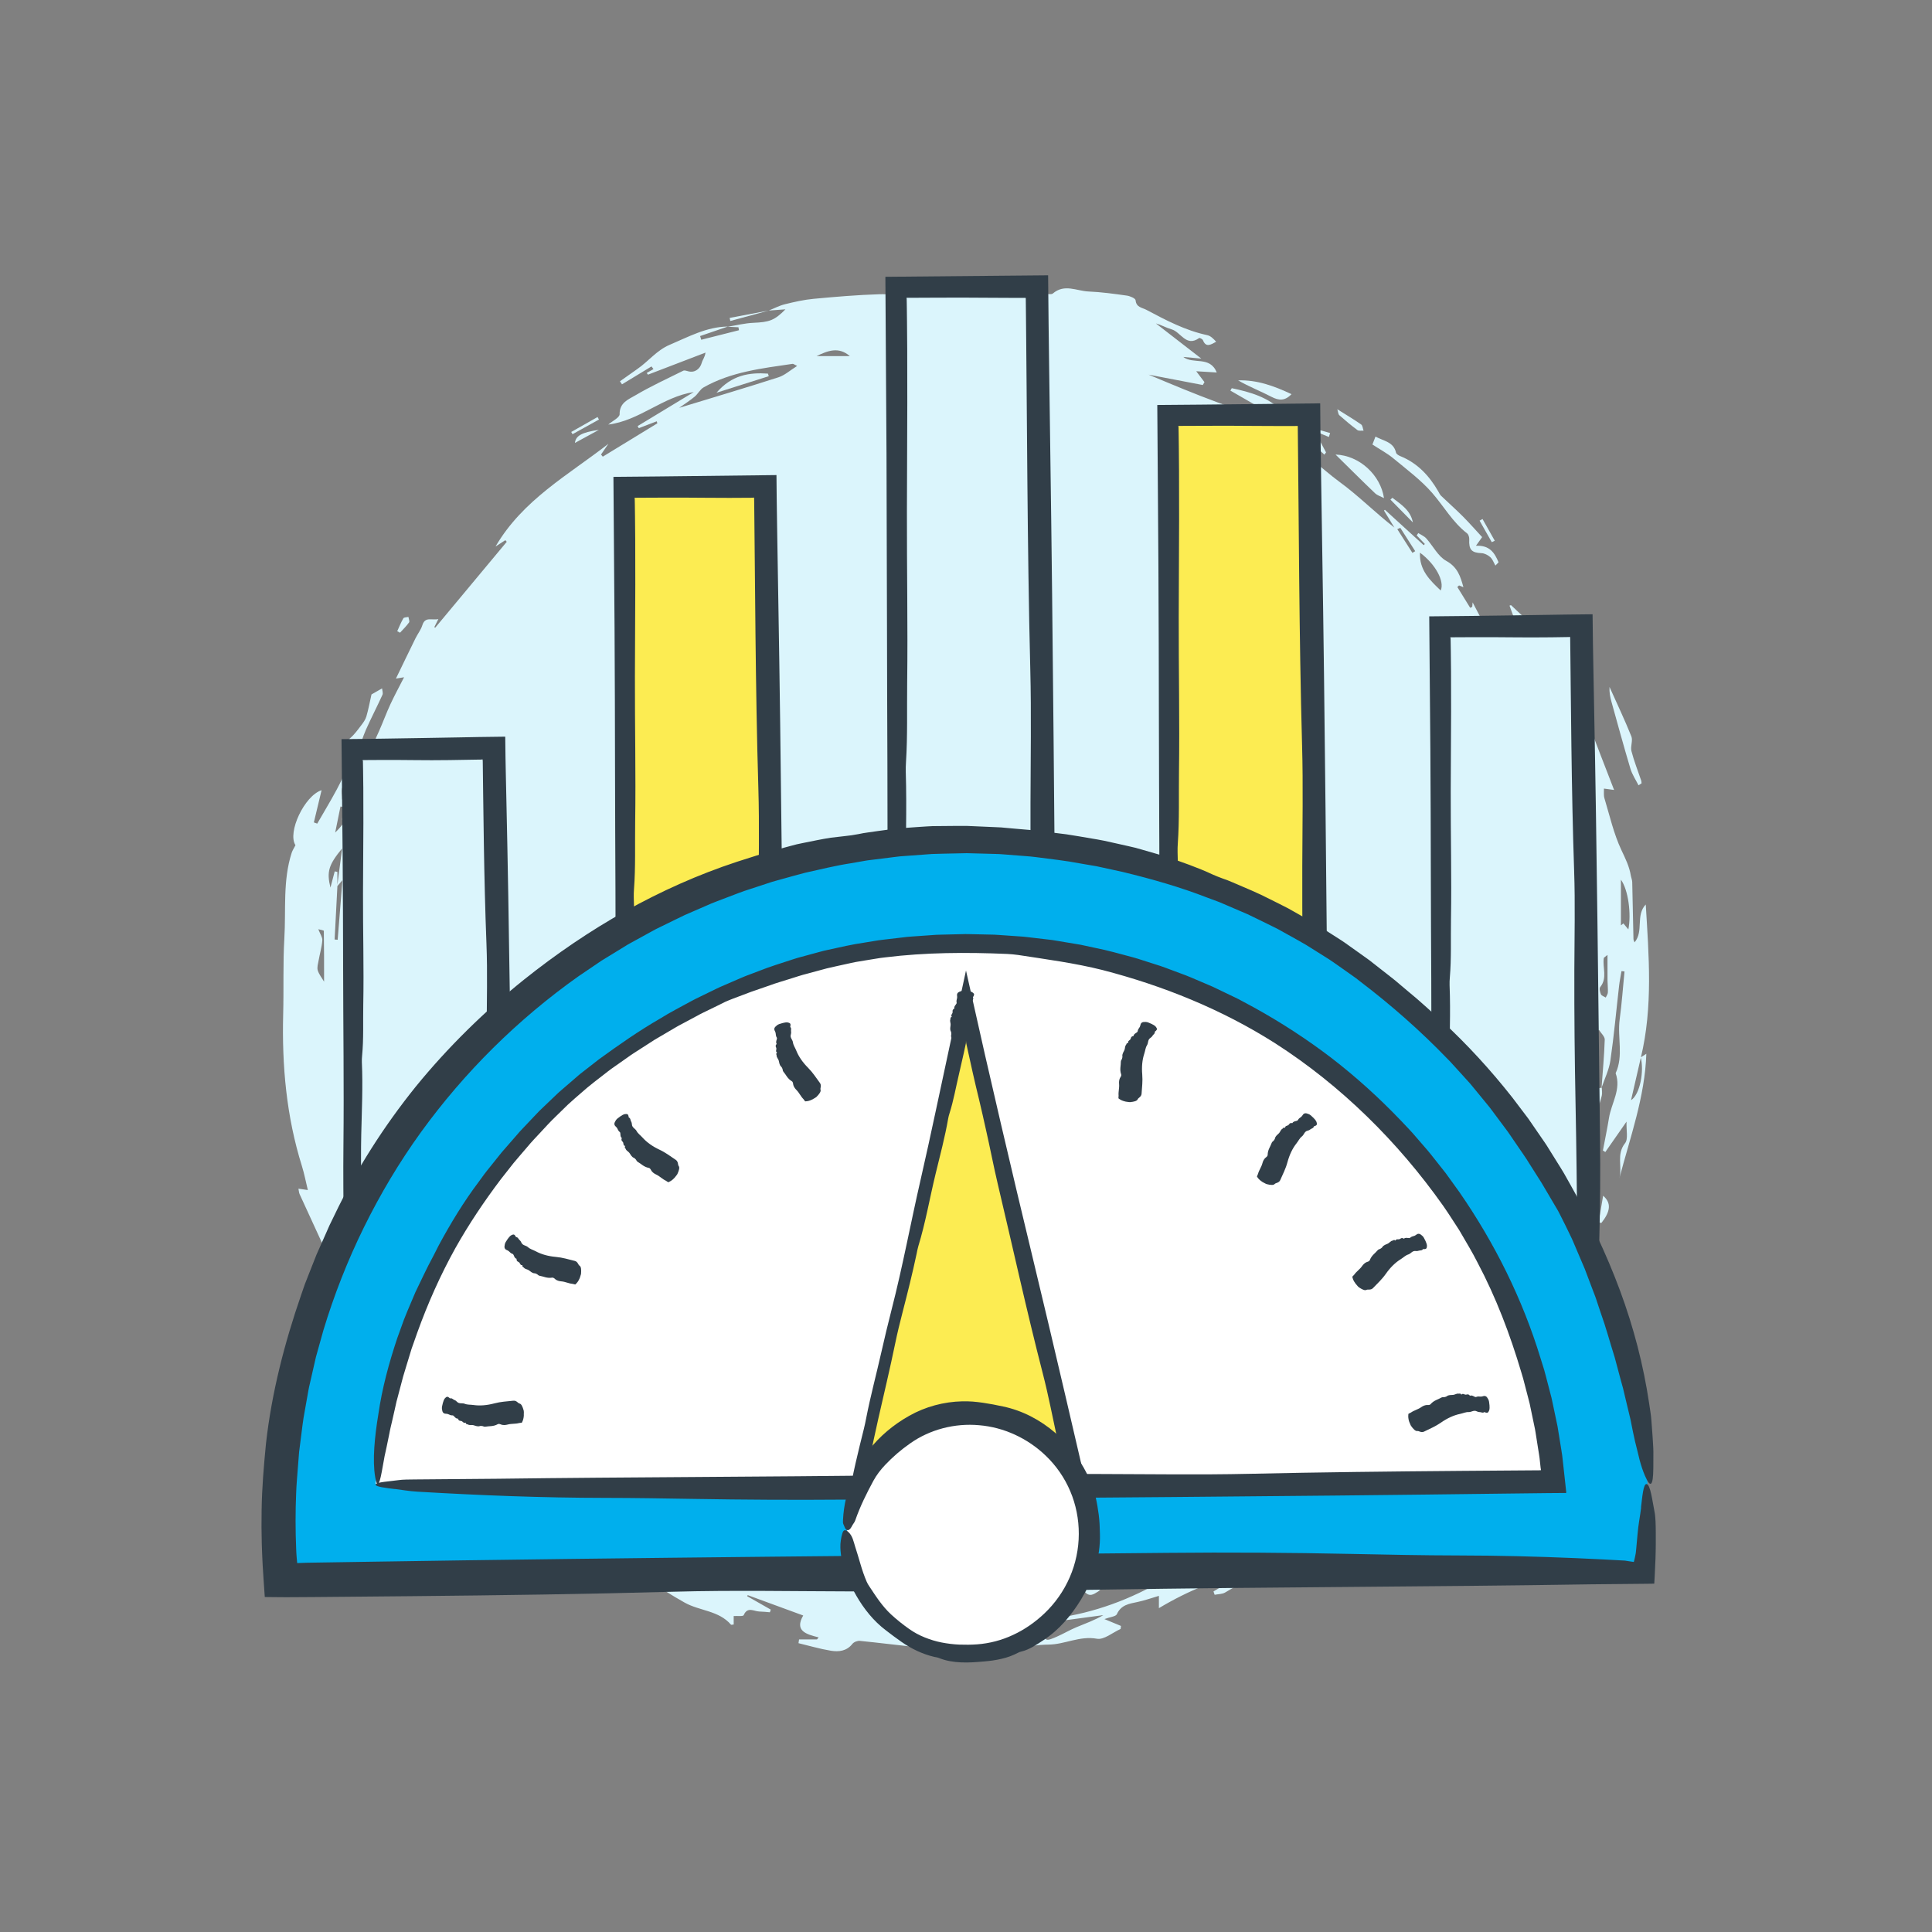
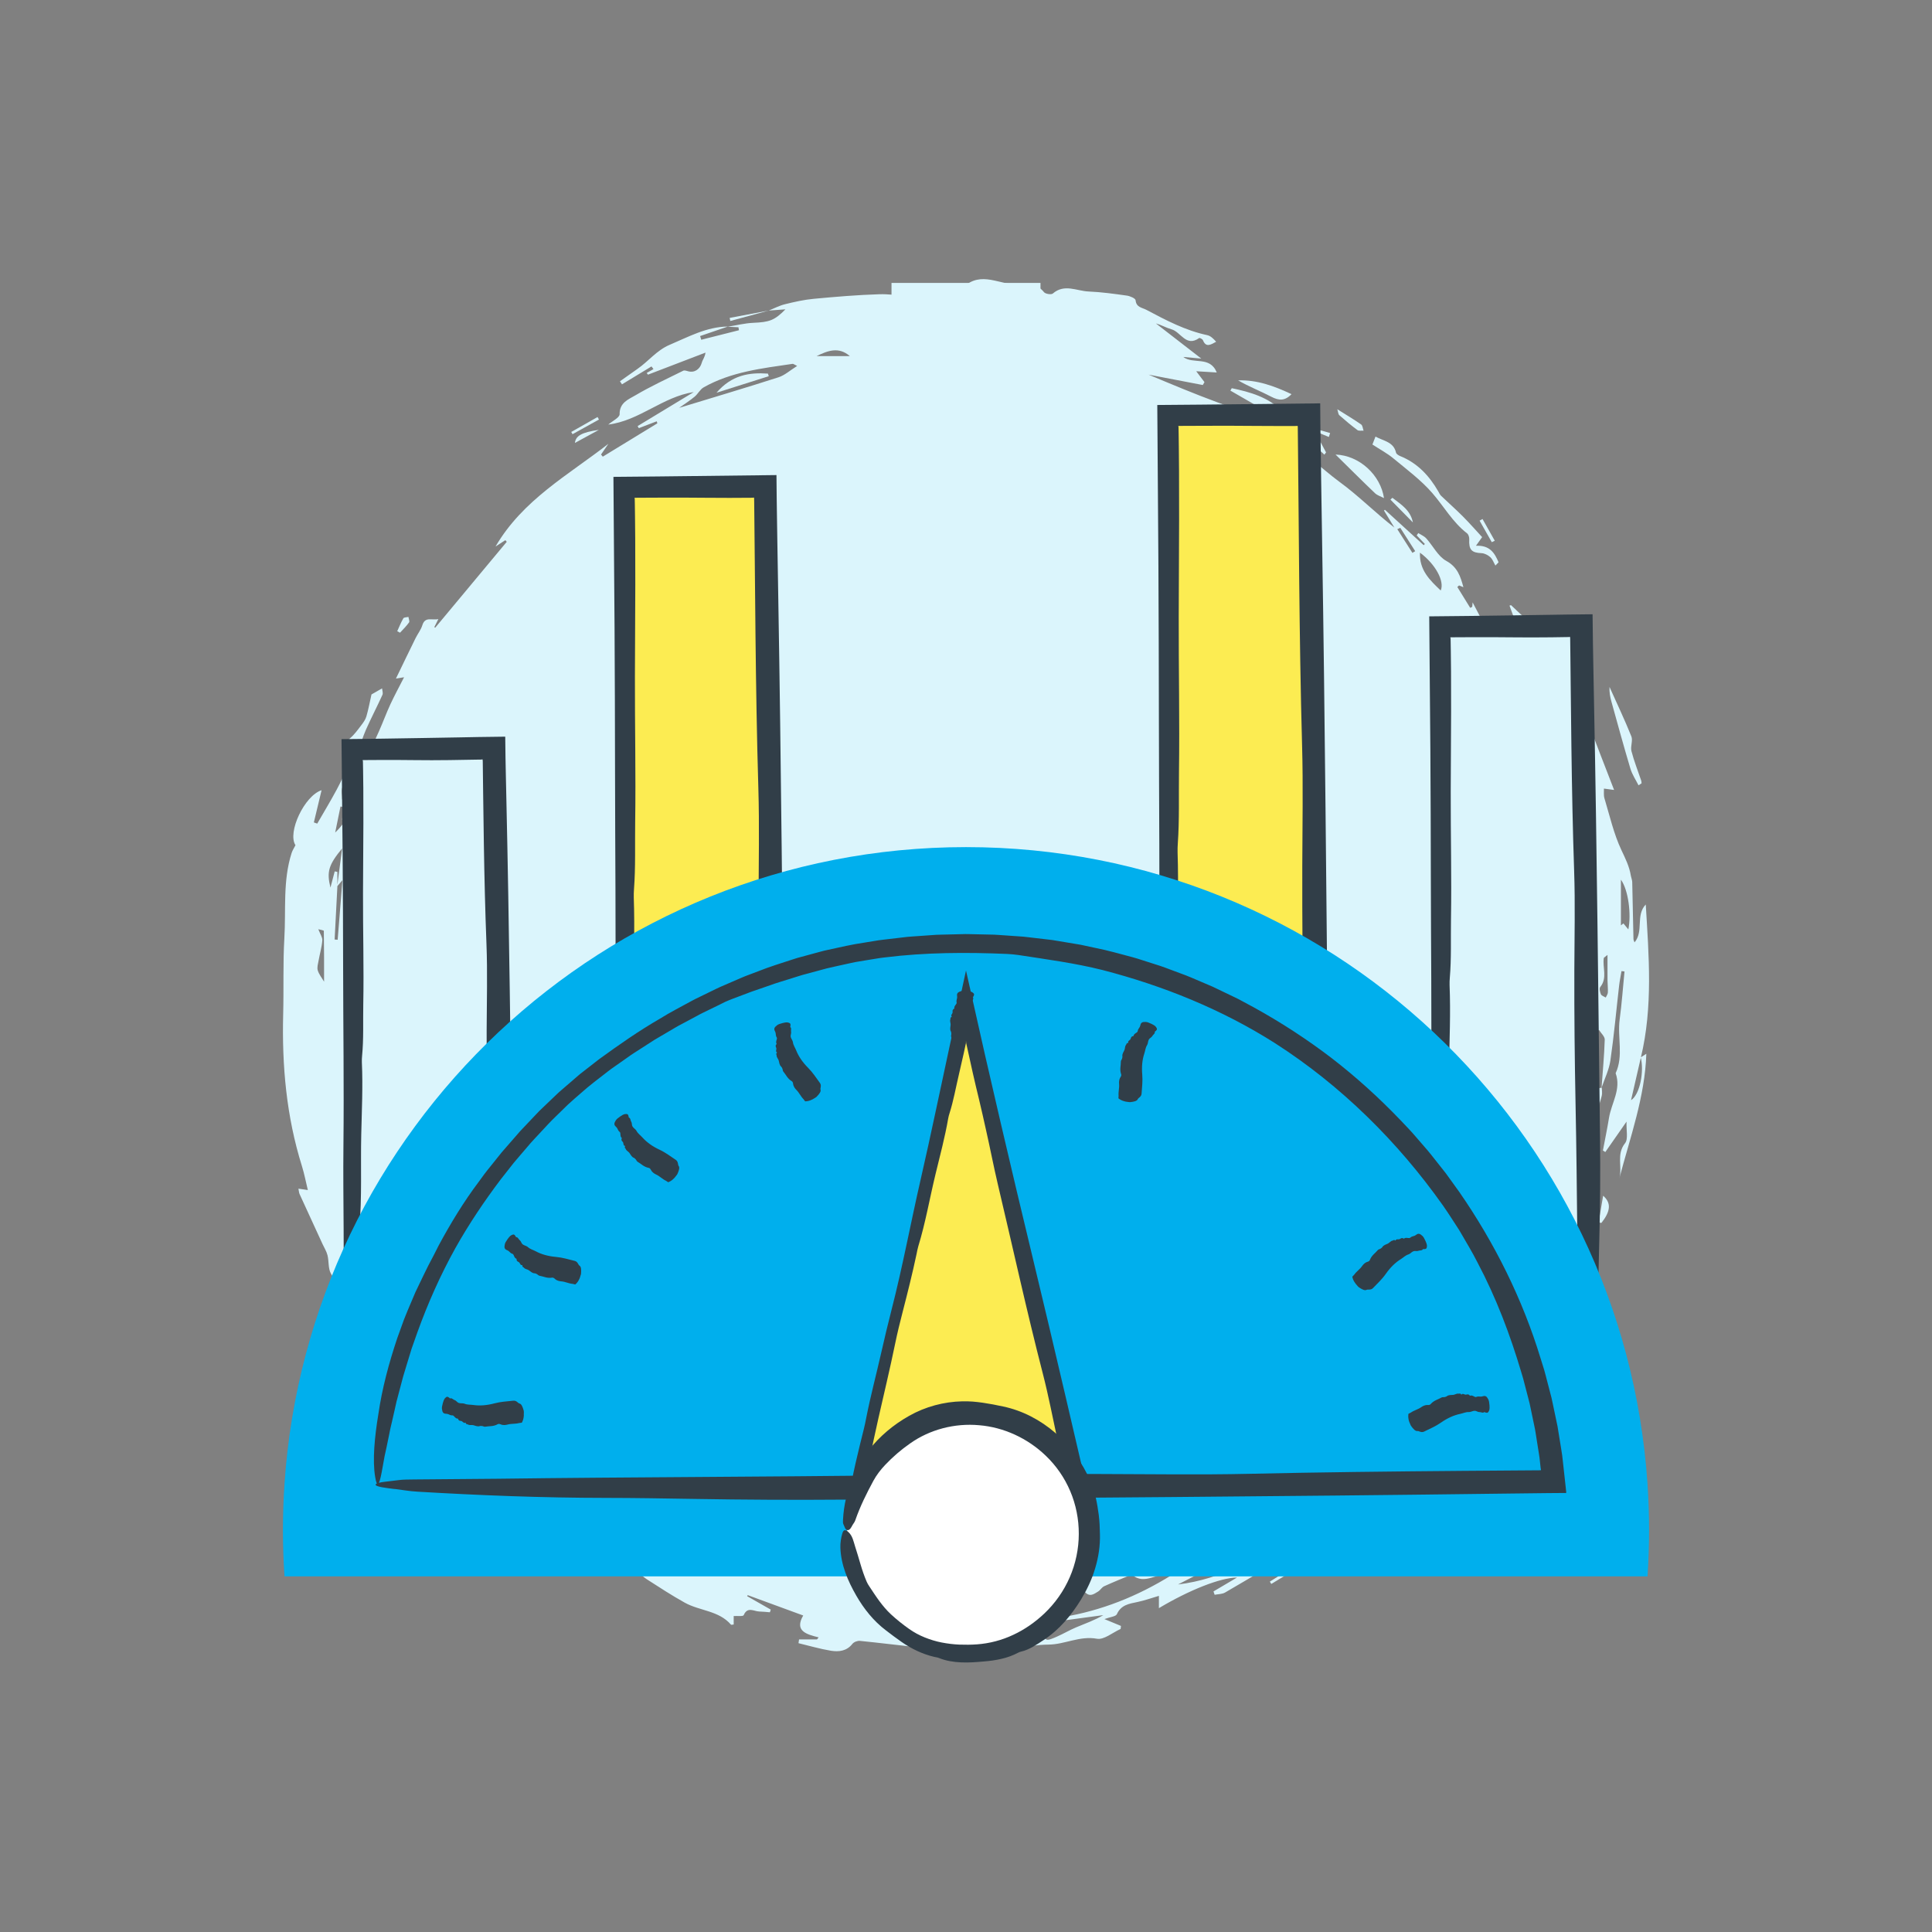
<svg xmlns="http://www.w3.org/2000/svg" id="Layer_2" data-name="Layer 2" viewBox="0 0 1080 1080">
  <rect x="0" y="0" width="1080" height="1080" fill="#808080" stroke="none" />
  <defs>
    <style>
      .cls-1 {
        fill: #313e48;
      }

      .cls-2 {
        fill: #fcec52;
      }

      .cls-3 {
        fill: #00afed;
      }

      .cls-4 {
        fill: #fff;
      }

      .cls-5 {
        fill: #dbf5fc;
      }
    </style>
  </defs>
  <g>
    <path class="cls-5" d="M895.41,607.99c.02,1.52.36,3.13-.01,4.54-.72,2.72-1.46,5.56-2.89,7.92-1.62,2.67-6.3,4.48-.94,8.05.67.45.65,3.21-.04,4.22-2.42,3.53-2.35,6.29,2.34,8.61-2.79.37-4.73.63-6.92.92v-6.08c-2.02,1.88-3.85,2.82-4.44,4.27-3.12,7.72-5.79,15.61-8.88,23.34-2.53,6.31-5.59,12.41-8.07,18.73-.7,1.8-.25,4.08-.22,6.13.02,2.04.89,4.41.13,6.05-4,8.64-8.4,17.09-12.86,26.01-4.14-3.36-6.59-2.15-9.14,1.74-2.93,4.47-6.93,8.23-10.16,12.53-3.3,4.38-5.13,9.35-4.99,15.01.04,1.62-.59,3.52-1.53,4.86-4.26,6.04-8.95,11.8-13.06,17.94-1.75,2.61-5.85,3.82-4.86,8.5.25,1.15-2.77,1.51-2.88-1.34-.02-.59-.11-1.19-.19-1.93-10.02,4.81-17.92,17.06-14.89,21.06,3.4-2.91,8.23-5.18,9.84-8.86,2.13-4.91,3.6-7.95,9.33-5.48.08.04.4-.18.4-.29.13-6.61,7.21-8.51,9.29-13.75.39-.99-.05-2.31-.09-3.2,10.07-5.77,14.42-16.77,22.14-24.59.44.2.89.39,1.33.59-.96,2.94-2.02,5.86-2.86,8.84-.73,2.57-.71,5.47-1.89,7.78-2.55,4.96-5.31,9.89-8.65,14.34-3.27,4.35-7.28,8.16-11.1,12.08-4.67,4.8-9.6,9.35-14.18,14.24-2.5,2.67-4.52,5.8-6.75,8.72.25.53.5,1.07.76,1.6,1.55-.42,3.43-.42,4.58-1.33,5.55-4.41,10.89-9.07,16.31-13.64-.34-.52-.67-1.03-1.01-1.55-.13.79-.26,1.59-.4,2.4,1.2.09,2.52.18,4.27.31.78-1.27,2-3.25,3.22-5.23.39.31.79.63,1.18.94-8.27,22.87-28.85,34.25-45.33,49.45-.46-.42-.91-.84-1.37-1.26,2.16-2,4.31-4,6.47-6-.24-.32-.49-.64-.73-.96-1.78,1.1-3.56,2.19-5.34,3.29-.21-.18-.43-.36-.64-.53,1.81-2.7,3.63-5.41,5.44-8.11-4.96,2.7-12.25,1.22-14.58,9.88,2.98-2.12,4.78-3.4,6.13-4.36-2.49,4.74-26.99,25.06-37.55,30.58,1.28-2.63,2.29-4.7,3.29-6.76-.23-.34-.46-.67-.69-1.01-2.21,1.16-4.47,2.23-6.62,3.5-16.75,9.85-33.46,19.78-50.27,29.53-1.64.95-3.88.87-5.84,1.27-.22-.63-.43-1.25-.65-1.88,4.16-2.45,8.31-4.9,13.17-7.77-9.38.1-26.82,7.04-43.68,17.12v-6.87c-4.32,1.26-8.05,2.6-11.89,3.41-4.68.99-9.24,1.56-11.61,6.83-.59,1.32-3.68,1.53-6.96,2.74,3.76,1.56,6.5,2.69,9.25,3.83-.06.56-.13,1.13-.19,1.69-4.44,1.97-9.29,6.19-13.23,5.47-9.65-1.76-17.95,3.21-27.08,3.27-6.25.05-12.49,1.21-18.74,1.83-4.01.4-4.77-1.66-3.37-6.28,1.09,1.83,1.73,2.89,2.64,4.41.56-1.91,1.01-3.45,1.59-5.44,5.35,1.42,11.3-1.96,16.58,2.56.91.78,4.05-.68,5.97-1.52,3.65-1.59,7.1-3.66,10.77-5.2,5.1-2.13,10.33-3.96,15.2-6.83-7.48,1.01-14.96,2.01-22.44,3.02-.18-.62-.35-1.24-.53-1.87,21.85-3.63,41.93-11.57,61.26-23.6-7.83-2.23-15.03,6.37-22.36-.27-4.77,2.01-10.18,4.17-15.48,6.58-1.31.6-2.13,2.2-3.4,2.97-2.36,1.41-4.64,3.3-7.46.13-1.18-1.33-3.63-1.95-5.56-2.11-6.34-.51-12.7-.63-19.06-.96-.82-.04-1.62-.4-2.5-1.27,21.32-1.27,41.84-5.7,61.98-14.55-.49,2.01-.78,3.2-1.18,4.83,4.56-.89,9.29-.58,12.41-2.67,6.38-4.29,14.72-6.54,17.65-14.4-3.33.94-6.94,1.89-10.49,3-3.72,1.16-7.38,2.48-11.71,2.78,1.34-1.75,2.67-3.5,4.43-5.81-1.51.4-2.54.48-3.37.92-20.46,10.79-42.15,18.25-64.53,23.8-2.36.58-4.92.33-7.38.53-4.98.39-10.32-.82-14.34,3.7-.62.7-2.33.48-3.55.58-2.12.18-4.4-.18-6.33.51-4.14,1.48-7.41,2.03-11.91-.49-3.09-1.73-8.3.32-12.56,1.45,4.43,3.01,7.87,5.21,14.25,3.76,7.6-1.73,15.79-3.13,23.9-2.95,8.27.19,16.53.25,24.8.39.06,0,.12.28.29.69-2.4,1.71-4.87,3.47-7.44,5.3,6.02,3.58,6.29,6.65.2,9.47-6.01,2.78-12.63,4.22-19.34,5.26,7.45-3.14,16.36-2.92,22.05-9.54-.2-.54-.4-1.09-.6-1.63-3.34.75-6.68,1.5-10.01,2.25-.14-.4-.27-.79-.4-1.19,1.68-1.19,3.35-2.37,5.03-3.56-.09-.28-.17-.56-.26-.84-3.89.78-7.77,1.55-13.23,2.64,2.44,1.47,3.36,2.02,5.27,3.17-7.28,2.45-13.76,5.04-20.48,6.57-1.51.34-3.86-3.02-6.93-5.6-2.06.62-5.87,1.77-9.73,2.93.84,1.21,1.61,2.32,2.39,3.44-1.27.81-2.5,2.19-3.83,2.3-2.95.23-5.98-.45-8.93-.23-2.24.17-4.41,1.17-7.65,2.09,3.45,2.06,5.37,3.2,6.91,4.12-2.38.67-4.41,1.35-6.5,1.81-1.6.35-3.3.72-4.89.55-10.86-1.16-21.69-2.53-32.55-3.61-1.35-.13-3.34.62-4.16,1.66-3.22,4.09-7.64,4.56-12.03,3.85-6.11-1-12.09-2.78-18.12-4.22.11-.69.21-1.39.32-2.09h10.02c.31-.38.61-.77.92-1.15-6.88-1.74-13.63-3.56-8.62-12.24-10.8-3.96-20.9-7.66-31.01-11.37-.12.19-.24.37-.35.56,4.4,2.51,8.81,5.01,13.21,7.52-.16.5-.31,1-.47,1.5-1.97-.15-3.94-.4-5.91-.43-3.01-.06-6.59-2.96-8.74,2.03-.34.8-3.55.36-5.59.5v4.73c-.86.07-1.37.25-1.5.1-6.81-7.92-17.49-7.66-25.82-12.29-7.21-4.01-14.15-8.53-21.1-13-3.03-1.94-5.4-5.36-9.76-2.54-.77.5-2.74-.28-3.84-.96-5.4-3.34-10.6-7-16.05-10.26-3.76-2.25-7.69-4.29-11.75-5.93-4.13-1.68-7.75-3.41-8.39-8.5-.13-1.01-1.18-2.38-2.13-2.74-10.11-3.87-17.07-11.84-24.69-18.89-3.67-3.4-6.54-7.65-9.97-11.33-1.89-2.03-3.91-4.38-6.36-5.36-3.54-1.41-3.21-2.95-1.68-5.39,5.17.09,7.08,9.37,14.22,4.05-8.8-8.72-17.29-17.53-26.34-25.72-1.4-1.27-5.35.29-8.75.59-.37-1.72-.88-4.03-1.61-7.41,2.43,1.43,4,2.36,5.6,3.3,1.13-.83,2.38-1.74,4.06-2.96-2.62-4.4-5.43-9.11-8.24-13.82-.58.33-1.17.65-1.75.98,1.84,3.36,3.69,6.73,5.56,10.14-13.32-9.92-18.18-24.92-24.87-40.65-2.32,6.79-12.19,4.12-11.24,13.51-.5,0-1,.01-1.51.02-2.17-2.23-4.8-4.17-6.42-6.74-7.15-11.33-14.24-22.72-20.83-34.39-1.61-2.86-1.06-6.87-1.91-10.25-.54-2.17-1.82-4.16-2.77-6.23-4.28-9.3-8.58-18.59-12.82-27.91-.36-.78-.38-1.72-.65-3.06,1.62.24,3.04.45,5.25.77-1.14-4.69-1.98-9.15-3.32-13.45-8.67-27.7-11.21-56.12-10.46-84.98.37-14.14-.17-28.33.66-42.43.94-15.89-.92-32.06,4.07-47.6.44-1.38,1.29-2.63,2.14-4.31-4.65-7.14,5.05-27.69,14.59-30.74-1.47,6.13-2.89,12.07-4.31,18,.63.23,1.25.45,1.88.68,3.64-6.32,7.42-12.56,10.87-18.98,2.58-4.81,4.86-9.79,6.96-14.82.61-1.46.47-3.48.02-5.06-.86-3.05-3.23-5.81.46-8.84,2.44-2.01,4.33-4.73,6.29-7.27,1.16-1.51,2.36-3.17,2.88-4.96,1.15-3.94,1.89-8.01,2.85-12.28,1.15-.66,3.04-1.74,5.92-3.39.1,1.21.65,2.63.21,3.6-2.98,6.56-6.31,12.96-9.24,19.53-1.79,4.02-2.93,8.32-4.63,12.38-2.78,6.63-5.96,13.1-8.55,19.79-.77,1.98-.12,4.5-.12,6.78.61.15,1.23.3,1.84.44,3.02-5.83,6.16-11.59,9.02-17.49,3.38-6.97,6.6-14.03,9.76-21.1,2.22-4.98,4.08-10.12,6.37-15.06,2.29-4.94,4.9-9.72,7.64-15.09-1.46.24-2.48.4-4.55.74,3.88-8,7.36-15.26,10.92-22.49,1.22-2.49,3.05-4.75,3.85-7.35,1.57-5.09,5.51-2.54,8.95-3.45-.9,1.81-1.58,3.17-2.26,4.53.17.1.33.21.5.31,13.33-16,26.66-32.01,39.99-48.01-.26-.3-.53-.61-.79-.91-1.58,1.02-3.17,2.05-5.49,3.55,15.3-26.21,40.75-40,63.1-57.43-1.37,2-2.75,4-4.12,6,.33.4.65.79.98,1.19,10.17-6.21,20.35-12.43,30.52-18.64-.13-.37-.26-.75-.38-1.12-3.33,1.28-6.67,2.55-10,3.83-.22-.39-.45-.77-.67-1.16,10.46-6.34,20.93-12.68,31.39-19.02-17.42,2.63-30.31,16.01-47.8,18.17,2.23-1.93,6.38-3.89,6.35-5.79-.09-6.48,4.96-8.28,8.72-10.5,8.65-5.11,17.83-9.33,26.85-13.81.68-.34,1.82.04,2.68.29,3.57,1.02,6.69-1.08,7.69-4.79.45-1.66,1.75-3.08,2.06-5.62-10.71,4.11-21.43,8.22-32.14,12.32-.24-.32-.49-.64-.73-.95,1.27-.72,2.54-1.44,3.8-2.16-.37-.49-.74-.99-1.11-1.49-5.5,3.34-10.99,6.68-16.49,10.01-.38-.57-.76-1.13-1.14-1.7,3.25-2.31,6.49-4.64,9.77-6.91,6.16-4.25,10.78-10.41,17.97-13.46,10.57-4.48,20.71-10.11,32.61-10.24-5.18,1.77-10.36,3.54-15.54,5.32.21.69.42,1.38.63,2.07,7.03-1.78,14.06-3.55,21.09-5.33-.1-.55-.19-1.1-.29-1.65-2.02-.1-4.03-.2-6.05-.3,4.79-.76,9.56-1.98,14.37-2.19,8.92-.4,11.77-1.26,17.95-7.53-3.6.26-6.46.46-9.31.67h.01c2.99-1.2,5.89-2.76,8.99-3.52,5.31-1.31,10.7-2.54,16.13-3.04,12.23-1.14,24.49-2.19,36.76-2.56,9.34-.28,19.29,2.59,27.9.2,6.43-1.79,14.82-.32,18.79-4.02,10.43-9.71,20.66-.96,30.78-1.84,4.66-.41,10.6-.41,14.49,4.51.79,1,4.07,1.5,4.92.76,6.46-5.61,13.36-1.42,19.97-1.14,7.17.3,14.32,1.3,21.44,2.3,1.78.25,4.76,1.54,4.86,2.58.39,4.03,3.56,4.06,6.02,5.36,10.9,5.79,21.79,11.55,34.03,14.16,1.89.4,3.53,2.04,4.99,3.7-2.95,1.57-5.66,3.46-7.38-.85-.25-.63-1.83-1.46-2.11-1.25-7.29,5.26-10.24-3.35-15.38-4.83-3.08-.89-5.95-2.54-8.83-3.33,8.26,6.39,16.51,12.79,25.4,19.67-3.93-.36-7-.64-10.08-.92,5.58,4.3,14.9-.77,18.71,8.68-4.02-.24-7.76-.46-11.47-.69,1.55,2.05,3.08,4.06,4.61,6.08-.31.54-.63,1.08-.94,1.62-10.06-1.93-20.12-3.85-30.28-5.8,25.72,10.83,51.32,21.44,78.49,27.81-10.93-6.3-21.86-12.6-32.79-18.89.26-.45.52-.9.78-1.35,10.4,2.19,20.25,4.97,28.37,12.92,4.45,4.37,10.95,6.66,16.58,9.79.66.37,1.68.04,2.48.24,2.53.65,5.03,1.4,7.54,2.12-.23.74-.46,1.48-.69,2.21-2.41-.99-4.82-1.98-7.94-3.27,2.35,4.39,4.36,8.14,6.36,11.88-.31.42-.62.85-.93,1.27-8.95-8.52-19.19-13.9-31.43-14.35-.19.42-.38.85-.57,1.27,3.08,1.22,6.16,2.43,10.1,3.99-1.71,1.27-2.63,1.95-4.16,3.09,14.62,2.69,23.75,13.38,34.49,21.2,10.62,7.73,19.94,17.24,30.7,25.55-1.93-3.16-3.87-6.33-5.81-9.49.17-.15.33-.3.5-.46,7.23,6.6,14.47,13.2,21.7,19.8.21-.22.43-.44.64-.66-1.52-1.6-3.04-3.2-4.56-4.8.29-.43.59-.87.88-1.3,1.51.97,3.31,1.68,4.47,2.97,3.78,4.19,6.55,10.02,11.17,12.56,6.39,3.52,7.98,8.8,9.59,14.72-.81-.33-1.62-.66-2.43-.99-.32.29-.64.59-.96.88,2.4,3.89,4.8,7.77,7.2,11.66.38-.19.76-.39,1.13-.58.07-.83.14-1.66.21-2.49,1.79,3.4,3.59,6.79,5.35,10.2,3.06,5.95,3.6,6.42,10.43,8.94.39-2.46.79-4.93,1.19-7.43,2.66.51,4.6.89,7.81,1.51-1.64-4.5-2.89-7.95-4.15-11.4.28-.09.55-.18.83-.27,5.01,4.7,10.01,9.39,15.01,14.1-.25,1.13-.48,2.25-.72,3.37-.39.21-.78.42-1.17.63-.31-1.13-.61-2.26-.92-3.39-.27.29-.53.58-.8.87,8.8,17.8,17.6,35.6,26.4,53.4-4.07-19.8-13.91-37.09-22.87-54.76-.29-.95-.58-1.89-.87-2.84.21-.12.42-.25.62-.37,2.77,3.76,5.66,7.44,8.29,11.29,2.89,4.25,7.42,8.47,7.86,13.03.62,6.33,4.64,10.3,6.84,15.43.68,1.59,2.23,2.81,2.51,4.2.51,2.38.72,4.87,1.57,7.11,5.17,13.67,10.49,27.28,15.88,41.24-2.39-.32-4.03-.54-5.68-.76.07,1.81-.23,3.73.28,5.4,2.94,9.75,5.19,19.85,9.49,28.98,2.2,4.66,4.4,9.05,5.24,14.11.21,1.28.78,2.54.81,3.81.27,10.61.44,21.21.69,31.82.01.64.41,1.28.6,1.85,5.26-6.18.48-15.12,6.27-21.18,1.73,28.67,4.08,57.26-2.74,85.59-1.82,7.96-3.65,15.89-5.49,23.81,5.08-3.21,7.4-16.5,5.41-23.91,1.07-.7,2.15-1.4,3.14-2.04-.77,24.06-9.03,46.65-15.11,69.72,1.85-6.38-1.79-13.44,3.21-19.72,1.88-2.36.62-7.24.84-12.08-4.5,6.45-8.18,11.73-11.87,17.02-.45-.29-.89-.58-1.34-.87,1.14-6.07,2.41-12.12,3.4-18.22,1.35-8.31,6.95-16,3.71-24.99,4.51-9.7.91-20.02,2.25-29.98,1.2-8.93,1.83-17.93,2.71-26.9-.56-.06-1.12-.13-1.68-.19-.45,2.72-1.03,5.43-1.34,8.17-1.61,13.94-2.85,27.94-4.87,41.82-.76,5.22-3.25,10.19-4.95,15.27.66-8.98,1.5-17.95,1.79-26.94.06-1.75-2.05-3.58-3.16-5.37-.55.22-1.11.44-1.66.66-.65,11.12-1.3,22.24-1.9,32.43,1.89-.33,3.47-.61,5.05-.89ZM188.61,495.28c-.52,9.97-1.03,19.94-1.55,29.91.57.05,1.13.09,1.7.14.88-10.99,1.76-21.98,2.67-33.3-1.15,1.33-2.04,2.38-2.94,3.42.86-6.61,1.73-13.22,2.77-21.19-7.59,9.24-8.73,13.03-6.53,21.92,1.01-3.83,1.69-6.45,2.38-9.08.5.1,1,.21,1.49.31,0,2.63,0,5.25,0,7.87ZM692.41,854.5c6.52-7.48,12.81-14.7,19.1-21.91-1.12,2.39-3.03,4.14-5.17,5.53-1.22.79-3.58,1.85-4.12,1.36-3.76-3.43-5.91-.56-8.5,1.59-2.99,2.49-6.32,4.58-9.23,7.16-4.46,3.96-8.68,8.19-13.01,12.31.4.49.8.98,1.2,1.47,5.19-2.82,10.38-5.64,15.57-8.46q1.65,3.35-2.66,8.41c3.91-.58,7.81-1.15,12.27-1.81-3.85,2.47-7.3,4.68-10.75,6.89.16.19.32.39.48.58,3.62-1.48,7.23-2.96,10.85-4.44.26.55.51,1.09.77,1.64-13.56,6.97-27.11,13.93-40.67,20.9,24.53-2.97,45.02-14.67,65.02-29.37-8.14-5.07-12.37,3.6-20.25,3.94,5.02-5.28,9.07-9.53,13.11-13.79-.29-.34-.58-.67-.87-1.01-1.17.82-2.36,1.61-3.5,2.46-3.69,2.71-7.39,5.41-11.03,8.18-3.57,2.72-6.45,2.36-8.6-1.62ZM445.62,204.57c-1.64-.78-2.14-1.25-2.56-1.18-17.06,2.52-34.31,4.43-49.7,13.14-2.02,1.14-3.19,3.67-5.05,5.21-2.6,2.16-5.47,3.99-8.65,6.25,18.9-5.77,37.29-11.22,55.54-17.09,3.5-1.13,6.48-3.88,10.41-6.34ZM809.23,730.4c-.53-.35-1.06-.7-1.59-1.04-7.97,11.13-15.95,22.25-23.92,33.38.85.76,1.69,1.51,2.54,2.27.53-1.36.78-2.96,1.67-4.02.94-1.12,2.49-1.74,3.77-2.57-.49,1.52-.94,3.05-1.49,4.54-.2.55-.61,1.02-1.31,2.14,9.67-2.86,12.37-10.91,17-17.8-4.88-.41-5.54,7.76-10.91,4.63,4.83-7.3,9.53-14.41,14.24-21.52ZM770.73,787.32c-5.21,3.9-10.1,7.32-14.71,11.09-4.63,3.79-8.98,7.93-13.45,11.92,12.86,1.63,15.86-9.96,23.11-16.41-.62,1.84-1.1,3.26-1.58,4.69.61.24,1.22.47,1.83.71,1.55-3.87,3.09-7.74,4.8-12ZM910.26,519.55c1.72-8.52,0-22.1-4.16-27.81v25.55c.46-.37.93-.73,1.39-1.1.9,1.09,1.8,2.19,2.77,3.36ZM793.77,308.94c-.43,9.78,5.6,15.46,11.6,21.15,2.26-5.13-2.93-14.73-11.6-21.15ZM181.16,548.76c0-9.25.03-18.82-.14-28.39,0-.34-2.1-.64-3.08-.92,1.02,2.67,2.37,4.5,2.24,6.22-.3,3.79-1.41,7.51-2.08,11.28-.33,1.82-.97,3.86-.47,5.5.69,2.26,2.32,4.23,3.54,6.32ZM191.9,451.09c-.52-.08-1.04-.16-1.57-.24-.99,4.85-1.97,9.7-2.96,14.54,3.3-3.19,5.84-6.54,7.46-10.29,1.78-4.13,2.71-8.63,4.01-12.97-.46-.16-.91-.32-1.37-.48-1.92,5.56-3.84,11.12-5.76,16.68-.14-.04-.28-.09-.43-.13.21-2.37.41-4.74.62-7.11ZM898.61,533.8c-1.58,1.32-2.04,1.5-2.08,1.75-.8,5.35,2.14,11.11-1.97,16.19-.64.79-.18,2.85.36,4.06.38.85,1.77,1.24,2.7,1.84.42-.95,1.15-1.89,1.19-2.86.11-2.24-.18-4.49-.2-6.74-.04-4.41-.01-8.82-.01-14.24ZM456.46,199.07h18.61c-6.31-5.48-12.48-2.97-18.61,0ZM716.94,867.54c-.22-.37-.45-.75-.67-1.12-6.77,3.88-13.53,7.76-20.3,11.64.35.59.71,1.17,1.06,1.76,6.64-4.09,13.27-8.19,19.91-12.28ZM788.59,773.2c-.55-.48-1.09-.95-1.64-1.43-3.57,4.2-7.14,8.4-10.71,12.6.42.37.84.74,1.27,1.11,3.69-4.09,7.39-8.19,11.08-12.28ZM782.77,295.05c-.56.25-1.11.51-1.67.76,2.82,4.42,5.63,8.84,8.45,13.25.52-.32,1.04-.64,1.56-.95-2.78-4.35-5.56-8.71-8.34-13.06ZM201.86,710.37c-.5.18-1,.36-1.5.54,2.79,5.99,5.58,11.99,8.36,17.98.37-.17.74-.34,1.11-.5-2.66-6-5.31-12.01-7.97-18.01Z" />
    <path class="cls-5" d="M768.89,244.07c4.72,2.51,10.15,2.97,11.5,8.96.18.79,1.43,1.56,2.35,1.93,9.58,3.87,16.17,10.92,21.22,19.66.51.89.95,1.89,1.67,2.59,4,3.84,8.17,7.5,12.08,11.43,3.78,3.8,7.32,7.84,10.81,11.61-1.13,1.58-2.02,2.82-3.46,4.84,7.75-.4,10.48,4.08,12.64,9.22-.59.62-1.18,1.23-1.76,1.85-.92-1.59-1.55-3.5-2.84-4.68-1.29-1.17-3.22-2.19-4.91-2.26-5.58-.23-7.18-1.92-6.87-7.74.06-1.11-.41-2.7-1.21-3.32-8.05-6.21-12.95-15.06-19.44-22.53-6.34-7.3-14.33-13.22-21.85-19.45-3.41-2.82-7.4-4.93-11.63-7.69.26-.67.86-2.23,1.7-4.41Z" />
    <path class="cls-5" d="M773.66,278.45c-1.77-.94-3.72-1.5-5.02-2.74-7.18-6.85-14.2-13.87-22.07-21.62,13.49.51,25.21,11.58,27.09,24.36Z" />
    <path class="cls-5" d="M915.94,439c-1.53-3.08-3.54-6.03-4.52-9.28-3.72-12.41-7.12-24.91-10.59-37.39-.73-2.64-1.27-5.33-1.1-8.32,4.12,9.19,8.47,18.3,12.22,27.64.95,2.36-.63,5.65.04,8.23,1.45,5.59,3.61,11,5.46,16.49.16.47.13,1.01.19,1.51-.57.37-1.14.75-1.71,1.12Z" />
    <path class="cls-5" d="M721.96,220.33c-3.72,3.9-7.08,3.64-11.21,1.49-6.12-3.19-12.59-5.68-18.64-9.19,10.65-.35,20.16,3.16,29.84,7.7Z" />
    <path class="cls-5" d="M881.95,657.36c5.45,3.38,3.41,7.26,2.98,10.25-.72,4.92-3.26,9.01-10.35,10.91,2.68-7.68,4.94-14.18,7.37-21.16Z" />
    <path class="cls-5" d="M872.34,356.06c5.49,10.55,10.98,21.1,16.47,31.65-.74.38-1.48.75-2.22,1.13-5.36-10.56-10.71-21.13-16.07-31.69.61-.36,1.21-.73,1.82-1.09Z" />
    <path class="cls-5" d="M208.9,763.3c-5.11-8.48-10.23-16.96-15.34-25.43,5.74,1.77,14.81,17.27,15.34,25.43Z" />
    <path class="cls-5" d="M893.62,683.35c.79-4.67,1.59-9.35,2.54-14.93,4.8,4.15,4.02,8.88-.95,15.19-.53-.09-1.06-.17-1.58-.26Z" />
    <path class="cls-5" d="M747.55,228.77c4.99,3.14,9.27,5.67,13.33,8.5.85.59.93,2.3,1.36,3.49-1.17-.1-2.66.23-3.45-.36-3.49-2.59-6.83-5.39-10.09-8.28-.64-.56-.66-1.83-1.15-3.36Z" />
    <path class="cls-5" d="M778.35,278.26c4.79,3.7,10.12,6.88,11.47,13.79-4.18-4.25-8.37-8.5-12.55-12.75.36-.35.72-.7,1.08-1.04Z" />
    <path class="cls-5" d="M850.98,742.11c1.72-8.64,5.37-12.93,11.17-12.37-3.79,4.2-7.03,7.79-11.17,12.37Z" />
    <path class="cls-5" d="M562.09,923.98h-19.24c0-.55,0-1.09,0-1.64h19.24c0,.55,0,1.09,0,1.64Z" />
    <path class="cls-5" d="M709.84,884.14c5.93-3.74,11.87-7.48,17.8-11.22.34.54.68,1.07,1.02,1.61-6,3.63-12,7.27-17.99,10.9-.28-.43-.55-.86-.83-1.29Z" />
    <path class="cls-5" d="M557.01,912.86c-.31,2.32-.54,4.02-.76,5.69-5.44.92-5.5.87-6.34-5.19,2.24-.16,4.46-.31,7.1-.5Z" />
    <path class="cls-5" d="M334.77,240.3c-4.39,2.4-8.79,4.8-13.38,7.3.43-3.94,3.69-5.92,13.38-7.3Z" />
    <path class="cls-5" d="M222.05,352.86c1.11-2.42,2.08-4.92,3.42-7.21.36-.61,1.86-.55,2.84-.79.15,1.05.8,2.46.35,3.09-1.47,2.07-3.33,3.85-5.04,5.74-.52-.28-1.04-.56-1.56-.83Z" />
    <path class="cls-5" d="M429.78,173.58c-7.18,1.95-14.35,3.9-21.53,5.85-.12-.57-.24-1.14-.36-1.72,7.3-1.38,14.6-2.75,21.9-4.13,0,0,0,0,0,0Z" />
    <path class="cls-5" d="M334.82,234.52c-4.92,2.73-9.85,5.47-14.77,8.2-.24-.42-.48-.84-.72-1.25,4.9-2.78,9.8-5.56,14.7-8.35.26.47.53.93.79,1.4Z" />
    <path class="cls-5" d="M833.91,303.07c-2.27-4.01-4.54-8.01-6.81-12.02.55-.31,1.09-.61,1.64-.92,2.28,4.05,4.56,8.1,6.85,12.15-.56.26-1.12.53-1.67.79Z" />
    <path class="cls-5" d="M400.51,219.55c8.53-9.94,18.31-11.43,28.78-10.7.15.48.31.97.46,1.45-9.24,2.92-18.48,5.84-29.24,9.24Z" />
  </g>
  <g>
    <g>
      <rect class="cls-5" x="498.36" y="158.16" width="83.28" height="651.84" />
-       <path class="cls-1" d="M584.45,800.51c.51-3.73,1.22-6.97,1.51-11.3,2.05-30.83,3.44-62.04,3.48-93.94.02-14.7.3-29.39.57-43.93.48-25.07.63-50.27.4-75.13-1-108.62-1.74-217.26-3.32-325.84-.21-15.34-.42-30.69-.63-46.06-.1-7.68-.19-15.37-.29-23.06-.09-9.11-.18-18.22-.27-27.35-30.24.28-60.58.55-90.97.83.21,33.01.42,66.07.63,99.15.09,31.94.18,63.89.27,95.86.04,51.16.53,102.31.17,153.5-.34,48.24.77,96.51-.4,144.8-.39,15.9-.6,32.05-.68,48.13-.11,24.6-.91,49.12-.52,73.78.06,3.79.1,7.62.03,11.39l-.27,14.33-.12,8-.1,10.76,16.66.1c4.08.01,8.16,0,12.23-.04,8.15-.08,16.3-.27,24.44-.65,11.1-.51,22.82-.75,30.94-3.2,5.2-1.57,4.68-2.67-2.8-3.35-8.41-.78-17.21-1.43-26.05-1.72-8.47-.27-16.96-.42-25.46-.5-4.25-.02-8.5-.04-12.76-.07h-7.77s-.06-16.35-.06-16.35c0-7.12.01-14.23.02-21.34.15-27.88.54-55.84.29-83.84-.1-11.57.11-23.63.41-35.37.55-21.64,1-43.26.89-65.01-.01-2.83-.13-5.78.02-8.48,1.51-26.64.64-53.8,1.04-80.67.31-20.67.97-41.58.35-62.44-.05-1.84.02-3.83.13-5.65.92-14.42.47-29.27.65-43.81.4-32.05-.21-64.21-.14-96.39.07-20.08.14-40.19.21-60.3l-.04-30.17-.12-15.08-.09-7.54-.06-3.77-.03-1.76-.03-.09c-.04-.12-.07-.27-.09-.43.11-.02.25-.04.39-.05h.11s1.31-.01,1.31-.01h3.39c4.52-.03,9.03-.04,13.54-.06,9.35-.06,18.72,0,28.08.06l14.05.07h5.29c.14,0,.28-.01.45-.03l.04.25.04.22v.06s.01.01.01.01c0,.01,0-.02,0,.08v.41s.02,1.66.02,1.66l.07,6.62.13,13.24.23,26.49c.14,17.66.29,35.33.43,52.99.32,35.32.75,70.62,1.64,105.85.63,24.76.16,49.78.11,74.69-.07,33.69.18,67.44.68,101.07.98,66.3,1,132.72,1.97,199.01.13,13.76.26,27.51.39,41.26.03,2.81.02,6.09.39,8.28.7,4.22,1.05,11.07,2.48,11.33,1.21.22,1.92-5.31,2.5-9.49Z" />
    </g>
    <g>
      <rect class="cls-2" x="650.37" y="229.84" width="83.28" height="580.16" />
      <path class="cls-1" d="M736.46,801.43c.51-3.36,1.22-6.29,1.51-10.2,2.05-27.82,3.44-55.99,3.48-84.78.02-13.26.3-26.52.57-39.65.48-22.63.63-45.37.4-67.8-1-98.03-1.74-196.07-3.32-294.07-.19-12.5-.38-25-.58-37.51-.09-6.26-.18-12.52-.27-18.78l-.13-9.4c-.04-4.59-.08-9.18-.12-13.77-15.29.17-30.61.34-45.95.5-6.94.07-13.89.15-20.84.22-8.09.07-16.19.14-24.28.2.21,29.91.42,59.85.63,89.81.15,28.82.24,57.66.27,86.51.04,46.17.53,92.34.17,138.53-.34,43.54.77,87.1-.4,130.68-.39,14.35-.6,28.92-.68,43.44-.11,22.2-.91,44.33-.52,66.58.06,3.42.1,6.87.03,10.28l-.19,8.87-.18,13.17,17.37.19c4.36.04,8.72.06,13.07.03,8.71-.04,17.42-.24,26.11-.68,10.01-.51,20.59-.75,27.92-3.2,4.69-1.57,4.22-2.67-2.53-3.35-7.59-.78-15.53-1.43-23.51-1.72-8.99-.32-18.01-.47-27.04-.53-4.51-.01-9.03-.02-13.55-.04l-8.59.03-.05-10.24c0-5.07.02-10.13.02-15.2.15-25.16.54-50.4.29-75.67-.1-10.44.11-21.33.41-31.92.55-19.53,1-39.04.89-58.67-.01-2.56-.13-5.22.02-7.65,1.51-24.04.64-48.55,1.04-72.81.31-18.66.97-37.52.35-56.36-.05-1.66.02-3.46.13-5.1.92-13.01.47-26.41.65-39.53.4-28.92-.21-57.95-.14-86.99.07-18.12.14-36.27.21-54.42.02-9.08.01-18.15-.04-27.23l-.12-13.61-.09-6.8-.06-3.4v-.72s-.03-.04-.03-.04l-.03-.09c-.04-.11-.07-.25-.09-.4.1-.02.22-.04.35-.05h.1s.05-.01.05-.01h.32s3.06-.01,3.06-.01c4.08-.02,8.15-.03,12.22-.05,9.1-.06,18.21.01,27.32.07l13.67.06h6.84s1.71-.02,1.71-.02h.41s.03,0,.03,0h.05s.24-.04.24-.04l.33-.05.07.4.03.24.03,2.82.12,11.69.22,23.39c.14,15.59.28,31.19.42,46.78.32,31.18.75,62.35,1.62,93.45.63,22.34.16,44.92.11,67.41-.07,30.4.18,60.86.68,91.22.98,59.84,1,119.78,1.97,179.6.13,12.41.26,24.83.39,37.24.03,2.53.02,5.5.39,7.47.7,3.81,1.05,9.99,2.48,10.22,1.21.2,1.92-4.8,2.5-8.56Z" />
    </g>
    <g>
      <rect class="cls-5" x="802.38" y="347.98" width="83.28" height="462.02" />
      <path class="cls-1" d="M888.47,802.96c.51-2.76,1.22-5.17,1.51-8.38,2.05-22.87,3.44-46.02,3.48-69.69.02-10.9.3-21.8.57-32.59.48-18.6.63-37.29.4-55.73-1-80.57-1.74-161.16-3.32-241.7-.15-7.8-.29-15.61-.44-23.42-.07-3.91-.14-7.82-.21-11.73-.07-5.44-.13-10.89-.2-16.34-4.99.06-9.99.11-14.99.17l-10.4.16c-6.93.1-13.87.2-20.81.31-6.94.09-13.89.19-20.83.28-8.09.08-16.18.17-24.28.25.21,24.78.42,49.6.63,74.43.15,23.69.24,47.39.27,71.1.04,37.95.53,75.89.17,113.86-.34,35.79.77,71.59-.4,107.41-.39,11.79-.6,23.77-.68,35.71-.06,9.12-.29,18.23-.45,27.35-.08,4.56-.15,9.12-.17,13.68v6.85s.1,7.15.1,7.15c.06,3.95.1,7.85.04,11.83h.35s18.22.37,18.22.37c4.8.11,9.6.19,14.39.22,9.59.06,19.18-.09,28.75-.67,8.23-.51,16.92-.75,22.95-3.2,3.86-1.57,3.47-2.67-2.08-3.35-6.24-.78-12.77-1.43-19.33-1.72-9.85-.43-19.74-.55-29.63-.57-8.26.03-16.52.06-24.78.08,0-1.75.02-3.5.03-5.24.15-20.68.54-41.42.29-62.19-.1-8.58.11-17.53.41-26.24.55-16.05,1-32.09.89-48.23-.01-2.1-.13-4.29.02-6.29,1.51-19.76.64-39.91,1.04-59.84.31-15.34.97-30.84.35-46.32-.05-1.37.02-2.84.13-4.19.92-10.7.47-21.71.65-32.49.4-23.77-.21-47.63-.14-71.5.07-14.9.14-29.81.21-44.73.02-7.46.01-14.92-.04-22.38l-.12-11.19-.09-5.59-.03-1.4v-.35c0-.12-.01-.04-.01-.07v-.03s-.08-.15-.08-.15c-.04-.1-.07-.22-.09-.34.08-.02.18-.04.28-.05h.16s.08-.02.08-.02h1.18c3.35-.02,6.7-.04,10.05-.05,14.96-.12,29.95.29,44.94.06l9.12-.14h.26s.02,0,.02,0h.05s.1-.02.1-.02l.21-.03.47-.06.11.83.1,8.51.18,17.37c.13,11.58.27,23.16.4,34.74.31,23.15.74,46.29,1.53,69.39.63,18.36.16,36.92.11,55.4-.07,24.99.18,50.02.68,74.97.98,49.18,1,98.45,1.97,147.62.13,10.2.26,20.41.39,30.61.03,2.08.02,4.52.39,6.14.7,3.13,1.05,8.21,2.48,8.4,1.21.16,1.92-3.94,2.5-7.04Z" />
    </g>
    <g>
      <rect class="cls-2" x="346.35" y="270" width="83.28" height="540" />
      <path class="cls-1" d="M432.44,801.95c.51-3.16,1.22-5.91,1.51-9.58,2.05-26.14,3.44-52.6,3.48-79.65.02-12.46.3-24.92.57-37.25.48-21.26.63-42.63.4-63.7-1-92.09-1.74-184.21-3.32-276.27-.18-10.9-.36-21.81-.54-32.72-.08-5.46-.17-10.92-.25-16.38l-.12-8.54c-.04-4.1-.08-8.19-.12-12.29-15.32.18-30.66.36-46.02.54-6.94.08-13.89.16-20.84.24-8.09.07-16.19.15-24.28.22.21,28.16.42,56.36.63,84.58.15,27.08.24,54.17.27,81.27.04,43.37.53,86.75.17,130.14-.34,40.9.77,81.83-.4,122.77-.39,13.48-.6,27.17-.68,40.81-.11,20.85-.91,41.65-.52,62.55.06,3.21.1,6.46.03,9.66l-.13,7.22-.13,8.61,17.74.25c4.52.06,9.03.1,13.54.09,9.03-.02,18.04-.2,27.05-.69,9.41-.51,19.35-.75,26.23-3.2,4.41-1.57,3.97-2.67-2.38-3.35-7.13-.78-14.59-1.43-22.09-1.72-9.28-.35-18.59-.5-27.92-.55-4.66,0-9.32-.01-13.99-.02l-9.05.05-.03-6.82c0-3.92.02-7.84.03-11.76.15-23.64.54-47.34.29-71.09-.1-9.81.11-20.04.41-29.99.55-18.35,1-36.68.89-55.12-.01-2.4-.13-4.9.02-7.19,1.51-22.59.64-45.61,1.04-68.4.31-17.53.97-35.25.35-52.94-.05-1.56.02-3.25.13-4.79.92-12.23.47-24.82.65-37.14.4-27.17-.21-54.44-.14-81.73.07-17.03.14-34.08.21-51.13.02-8.53.01-17.05-.04-25.58l-.12-12.79-.09-6.39-.06-3.2c0-.19,0-.13,0-.15v-.02s-.02-.04-.02-.04l-.03-.08c-.04-.11-.07-.24-.09-.38.09-.02.21-.04.33-.05h.19s2.63-.02,2.63-.02c3.83-.02,7.66-.03,11.48-.05,17.1-.12,34.23.29,51.37.06l.79-.12.06.4c.02.31.04-.39.06,2.1l.11,10.67.21,21.34c.14,14.23.28,28.46.41,42.69.31,28.45.75,56.89,1.6,85.27.63,20.99.16,42.2.11,63.33-.07,28.56.18,57.18.68,85.7.98,56.22,1,112.53,1.97,168.73.13,11.66.26,23.33.39,34.98.03,2.38.02,5.17.39,7.02.7,3.58,1.05,9.38,2.48,9.6,1.21.18,1.92-4.51,2.5-8.04Z" />
    </g>
    <g>
      <rect class="cls-5" x="194.34" y="416.62" width="83.28" height="393.38" />
      <path class="cls-1" d="M280.43,803.84c.51-2.42,1.22-4.52,1.51-7.33,2.05-19.99,3.44-40.23,3.48-60.91.02-9.53.3-19.06.57-28.49.48-16.26.63-32.6.4-48.71-1-70.43-1.74-140.87-3.32-211.28-.11-5.08-.22-10.15-.33-15.24-.05-2.77-.11-5.54-.16-8.32-.05-3.92-.1-7.83-.15-11.76l-15.2.2-10.4.2c-6.93.12-13.87.24-20.81.36-6.94.11-13.88.22-20.83.33l-10.42.15-13.86.14c.21,21.81.42,43.64.63,65.49.15,20.71.24,41.43.27,62.15.04,33.17.53,66.34.17,99.53-.34,31.28.77,62.58-.4,93.89-.39,10.31-.6,20.78-.68,31.21-.05,7.42-.25,14.83-.42,22.25-.06,3.71-.12,7.42-.19,11.13l-.03,7.08.04,8.09c1.61-.02,3.23-.04,4.86-.06,1.78-.02,3.57-.04,5.36-.07h2.66c.62.01,1.23.02,1.85.03,16.78.5,33.57,1.09,50.3-.09,7.19-.51,14.79-.75,20.06-3.2,3.37-1.57,3.04-2.67-1.82-3.35-5.46-.78-11.16-1.43-16.89-1.72-10.08-.5-20.21-.59-30.34-.57l-15.2.07-7.6.02-3.54-.03h-.7s.07-2.94.07-2.94l.04-1.99.04-3.29c.05-4.39.1-8.79.14-13.18.08-8.79.11-17.6-.01-26.41-.1-7.5.11-15.33.41-22.94.55-14.03,1-28.05.89-42.16-.01-1.84-.13-3.75.02-5.5,1.51-17.27.64-34.88,1.04-52.31.31-13.41.97-26.96.35-40.49-.05-1.2.02-2.48.13-3.66.92-9.35.47-18.98.65-28.4.4-20.78-.21-41.63-.14-62.5.07-13.02.14-26.06.21-39.1.02-6.52.01-13.04-.04-19.56l-.12-9.78-.09-4.89v-.31s-.01-.15-.01-.15c0,0,0,0,0,0v-.02s-.04-.05-.04-.05l-.06-.14c-.04-.09-.07-.2-.09-.31.13-.04.33-.06.53-.07,2.9-.02,5.8-.03,8.7-.05,13.08-.12,26.18.29,39.28.06l13.21-.22,3.3-.05h.83s.21-.01.21-.01h.03s.04,0,.04,0l.17-.02.77-.09.09.76.02.21.02,1.55.04,3.47.17,13.87c.13,9.25.26,18.5.39,27.74.3,18.49.73,36.97,1.45,55.42.63,16.05.16,32.28.11,48.43-.07,21.84.18,43.73.68,65.54.98,42.99,1,86.06,1.97,129.04.13,8.92.26,17.84.39,26.75.03,1.82.02,3.95.39,5.37.7,2.74,1.05,7.18,2.48,7.34,1.21.14,1.92-3.45,2.5-6.15Z" />
    </g>
    <g>
      <path class="cls-3" d="M920.97,829.54c-13.28-198.83-178.77-356-380.97-356s-367.69,157.17-380.97,356c-.57,8.54-.87,17.15-.87,25.83s.3,17.3.87,25.83h761.94c.57-8.54.87-17.15.87-25.83s-.3-17.3-.87-25.83Z" />
-       <path class="cls-1" d="M917.42,842.66c-.61,5.07-1.59,9.46-2.05,15.28-.21,2.59-.44,5.18-.7,7.77l-.2,1.94-.05.46-.04.22-.08.44-.34,1.67-.34,1.52-.17.7-.09.34s0,.14-.07.14l-.22-.03-3.28-.49-1.42-.23-3.9-.22c-2.66-.14-5.33-.28-7.99-.43-5.33-.25-10.68-.5-16.03-.75-21.42-.91-43.03-1.45-64.87-1.48-20.12-.03-40.24-.45-60.16-.86-34.33-.72-68.84-.94-102.88-.6-148.74,1.5-297.5,2.61-446.19,4.98l-31.37.49-3.56.06-1.69.06-3.49.12h-.11s0-.06-.01-.1l-.02-.21-.04-.42-.08-.84-.15-1.71-.13-1.75-.07-1.2-.08-1.92c-.43-10.26-.43-20.54-.01-30.81.16-5.14.68-10.26,1.05-15.39l.6-7.69.97-7.65c.68-5.1,1.19-10.23,2.19-15.28l1.35-7.6c.46-2.53.84-5.08,1.47-7.58l3.44-15.07,4.16-14.9c5.96-19.75,13.54-39.02,22.66-57.56,9.13-18.53,19.75-36.38,31.87-53.17,12.15-16.77,25.67-32.55,40.4-47.13,14.73-14.58,30.66-27.97,47.58-39.97l12.88-8.74,13.27-8.13,1.66-1.02,1.7-.94,3.41-1.87,6.82-3.75,3.41-1.87,3.49-1.71,6.99-3.42c1.95-.94,3.88-1.93,5.85-2.84l5.97-2.59,5.96-2.59c1.99-.86,3.96-1.76,6.01-2.49l12.16-4.63c2.01-.81,4.09-1.45,6.14-2.13l6.18-2.03,6.18-2.03c2.07-.63,4.18-1.17,6.26-1.76,4.19-1.13,8.35-2.36,12.55-3.42,8.47-1.87,16.9-3.98,25.48-5.29l6.41-1.12c1.07-.17,2.13-.4,3.21-.53l3.23-.4,12.92-1.61c1.07-.15,2.16-.24,3.24-.31l3.25-.24,6.49-.48,6.49-.48c2.17-.09,4.34-.12,6.51-.18,4.34-.09,8.68-.22,13.02-.28l13.02.35,3.25.09c1.08.03,2.17.05,3.25.15l6.49.51,6.49.51c2.16.18,4.33.31,6.48.63,8.11,1.08,16.25,1.92,24.29,3.48l6.05,1.04,3.02.51c1.01.18,2,.43,3,.64l11.99,2.62c15.89,3.87,31.68,8.32,46.95,14.26l5.76,2.14c.97.34,1.91.74,2.85,1.15l2.82,1.21,11.29,4.85c3.7,1.75,7.36,3.58,11.05,5.38l5.51,2.72,5.37,2.98c3.57,2.01,7.18,3.94,10.7,6.03l10.41,6.53c3.51,2.11,6.8,4.55,10.16,6.89l5.01,3.54,2.5,1.78,2.41,1.89c17.14,13.04,33.58,27.5,48.66,43.16.75.72,1.45,1.48,2.15,2.25l2.1,2.3,4.19,4.61,4.18,4.61,3.95,4.81,3.94,4.81,1.97,2.4c.66.8,1.32,1.6,1.92,2.44l7.43,9.97,1.86,2.49c.62.83,1.17,1.71,1.76,2.56l3.5,5.13c2.31,3.44,4.77,6.78,6.9,10.34,2.22,3.5,4.44,7,6.66,10.5,2.15,3.55,4.19,7.16,6.33,10.73.65,1.1,1.3,2.2,1.95,3.3l.97,1.66c.31.56.6,1.14.89,1.7,1.18,2.28,2.33,4.57,3.44,6.86l2.85,5.89c.49.97.93,1.97,1.35,2.98l1.28,3.01c1.7,4.01,3.45,8,5.12,12.02l4.62,12.21,1.17,3.05c.4,1.01.7,2.06,1.05,3.09l2.07,6.19c2.96,8.18,5.17,16.59,7.81,24.88,1.1,4.2,2.21,8.41,3.37,12.6l.87,3.15.44,1.57.37,1.59,1.51,6.35c.44,1.82.88,3.66,1.32,5.49l.66,2.76.33,1.38.27,1.39c.72,3.7,1.46,7.35,2.28,10.89.41,1.77.84,3.5,1.29,5.19.41,1.7.78,3.36,1.21,4.96.86,3.21,1.84,6.2,3.01,8.89,2.99,6.9,4.57,6.16,4.67-4.26,0-2.93.02-5.89.03-8.88.03-1.5-.11-2.99-.18-4.49-.09-1.5-.19-3.01-.28-4.52-.2-3.03-.43-6.08-.68-9.13-.1-1.53-.31-3.05-.54-4.57l-.68-4.57c-3.19-21.44-8.71-42.67-16.3-63.13-7.59-20.47-17.03-40.24-27.75-59.19l-3.58-6.36c-1.22-2.11-2.55-4.14-3.83-6.22l-3.86-6.2-1.93-3.1c-.64-1.04-1.37-2.02-2.05-3.03l-8.29-12.05-8.84-11.67c-12.07-15.35-25.32-29.81-39.7-43.09-6.1-5.3-12.06-11.02-18.52-16.23l-4.75-4.01c-1.58-1.34-3.15-2.71-4.81-3.95-3.26-2.55-6.52-5.1-9.75-7.63l-2.23-1.76c-.75-.58-1.53-1.11-2.3-1.66l-4.63-3.3-4.63-3.3c-1.56-1.08-3.06-2.25-4.68-3.23l-9.59-6.13c-1.61-1.01-3.19-2.06-4.82-3.04l-4.95-2.82-9.93-5.62c-3.37-1.76-6.79-3.43-10.2-5.14-6.76-3.53-13.85-6.38-20.86-9.41-.92-.38-1.84-.78-2.78-1.15-.95-.34-1.9-.69-2.84-1.03-1.88-.69-3.73-1.4-5.47-2.18-8.5-4-17.43-7.03-26.37-10.13-4.53-1.34-9.09-2.65-13.65-3.94l-3.43-.96c-1.15-.29-2.31-.54-3.47-.81l-6.95-1.56-6.96-1.54c-2.32-.52-4.68-.83-7.02-1.26-4.69-.77-9.36-1.65-14.07-2.33-4.72-.59-9.43-1.17-14.14-1.76l-3.53-.45-3.54-.29-7.08-.61-5.45-.49-2.73-.25c-.91-.07-1.82-.09-2.74-.13-3.65-.16-7.31-.32-10.97-.48l-5.5-.24c-1.83-.04-3.67,0-5.5,0-3.67.03-7.35.07-11.03.1-3.68-.04-7.35.32-11.03.53l-11.03.8c-3.66.41-7.32.92-10.97,1.42l-5.47.78-2.73.41c-.91.15-1.81.35-2.71.53-2.55.52-5.33.89-7.89,1.15-2.54.26-5.09.55-7.64.88-2.54.37-5.06.89-7.6,1.36-2.53.51-5.07,1.02-7.61,1.53l-3.81.8c-1.26.31-2.51.66-3.77.99-5.01,1.35-10.03,2.7-15.02,4.11-4.93,1.6-9.86,3.18-14.78,4.71-21.57,7.11-42.43,16.45-62.29,27.56-19.87,11.12-38.73,24-56.52,38.2-22.17,17.77-42.61,37.81-60.61,59.89-17.87,22.18-33.29,46.38-45.54,72.04l-2.63,5.39-2.42,5.49c-1.63,3.66-3.26,7.31-4.88,10.97l-4.41,11.17-2.19,5.59c-.69,1.88-1.3,3.78-1.95,5.67-9.32,26.92-16.52,54.76-19.7,83.19-1.21,12.42-2.28,24.85-2.44,37.32-.12,6.23-.08,12.47.09,18.7l.16,4.67.14,3.31.21,4.25c.32,5.66.74,11.22,1.12,16.83l.04.52v.13s0,.1.07.08h.26s1.05.01,1.05.01l2.11.02,4.21.04,4.21.03,4.25-.02,12.54-.08,18.14-.16,36.28-.33c48.36-.48,96.7-1.13,144.94-2.47,33.9-.94,68.16-.24,102.27-.17,46.13.1,92.34-.28,138.4-1.02,90.79-1.47,181.74-1.5,272.51-2.96l31.11-.3,2.29-.03,1.14-.02h.57c.16-.04.47.08.4-.2l.26-4.62c.16-3.07.31-6.13.41-9.19l.11-4.19.05-3.57c.02-2.38.02-4.76,0-7.13-.03-3.88-.09-8.43-.72-11.43-1.17-5.81-2.26-15.17-4.44-15.37-1.82-.17-2.4,7.41-3.1,13.09Z" />
    </g>
    <g>
-       <path class="cls-4" d="M210,829.54c13.18-170.73,155.89-305.16,330-305.16s316.82,134.43,330,305.16H210Z" />
      <path class="cls-1" d="M220.65,832.34c4.18.51,7.81,1.22,12.67,1.51,34.56,2.05,69.55,3.44,105.31,3.48,16.47.02,32.95.3,49.25.57,28.1.48,56.36.63,84.22.4,121.76-1,243.55-1.74,365.27-3.32l27.34-.32,10.05-.08c1.25.37.62-.96.64-1.7l-.27-2.52-.55-5.02-.95-8.63-.37-3.24c-.13-1.08-.33-2.15-.5-3.22l-2.08-12.86-2.68-12.75-.68-3.18-.82-3.15-1.64-6.3c-.56-2.1-1.07-4.21-1.67-6.29l-1.94-6.22c-10.09-33.23-25.74-64.64-45.44-93.11l-7.6-10.54-8.06-10.19c-1.31-1.73-2.77-3.32-4.18-4.97l-4.25-4.91c-2.77-3.33-5.82-6.4-8.79-9.55-11.96-12.51-24.81-24.16-38.51-34.73-13.75-10.5-28.28-19.97-43.42-28.31l-5.71-3.08-2.85-1.54c-.96-.49-1.94-.95-2.92-1.42-3.9-1.87-7.78-3.78-11.69-5.61l-11.93-5.09c-1.97-.89-4.02-1.58-6.04-2.35l-6.08-2.27c-1.7-.61-3.37-1.3-5.09-1.85l-5.16-1.65-5.16-1.65c-1.73-.53-3.43-1.15-5.18-1.58-6.98-1.84-13.92-3.86-21.02-5.24l-5.29-1.14-2.65-.57-2.67-.45-10.68-1.78-2.67-.44-2.69-.32-5.38-.63-5.38-.63c-.9-.1-1.79-.23-2.69-.3l-2.7-.19-10.8-.75c-.9-.05-1.8-.15-2.7-.17l-2.71-.06-5.41-.12-5.41-.12c-.9-.01-1.8-.06-2.71-.04l-2.71.07-10.82.26c-.9.03-1.8.03-2.71.08l-2.7.19-5.4.38-5.4.38c-.9.07-1.8.11-2.7.21l-2.69.32-10.76,1.26c-1.8.18-3.58.48-5.36.78l-5.35.88c-6.75.96-13.38,2.54-20.03,3.98l-2.49.55-2.47.66-4.93,1.34-4.93,1.34-2.46.67c-.82.23-1.62.51-2.44.77-6.47,2.13-13,4.09-19.32,6.63l-4.78,1.81c-1.59.61-3.2,1.17-4.75,1.88l-9.37,4.06c-3.15,1.29-6.18,2.85-9.25,4.33l-4.59,2.24c-1.52.76-3.08,1.45-4.56,2.29-5.96,3.29-12.05,6.36-17.82,9.98-11.8,6.82-22.98,14.64-34.02,22.67-3.55,2.76-7.11,5.54-10.68,8.32-3.43,2.96-6.87,5.92-10.31,8.89-1.75,1.45-3.33,3.09-5,4.64l-4.94,4.72-2.47,2.37-2.36,2.48-4.7,4.96-3.59,3.79-3.43,3.94c-2.28,2.63-4.6,5.23-6.86,7.87l-6.53,8.15c-1.07,1.37-2.21,2.69-3.23,4.1l-3.08,4.22c-8.39,11.14-15.66,23.1-22.3,35.4-1.93,3.84-3.89,7.71-5.93,11.48-1.65,3.27-3.21,6.6-4.82,9.9-.79,1.66-1.61,3.3-2.38,4.97l-2.15,5.07c-1.41,3.39-2.92,6.75-4.22,10.18l-3.75,10.37c-4.66,13.93-8.52,28.16-10.6,42.67-2.05,12.41-3.37,25.69-1.76,35,.97,5.94,2.13,5.4,3.66-2.8.42-2.31.84-4.64,1.27-6.99l.31-1.77.39-1.76c.26-1.18.51-2.36.77-3.54.51-2.37,1-4.75,1.47-7.14.25-1.19.44-2.4.73-3.58l.84-3.57,1.43-6.29.7-3.15.35-1.57.42-1.56c1.1-4.16,2.2-8.32,3.3-12.49,1.21-4.13,2.53-8.24,3.76-12.37l.94-3.09,1.08-3.05,2.15-6.1c5.85-16.23,12.88-32.06,21.26-47.13,7.54-13.43,16.15-26.24,25.44-38.54l7.16-9.09c2.46-2.97,5.02-5.86,7.51-8.8,2.45-2.98,5.14-5.75,7.77-8.58,2.64-2.82,5.21-5.7,8.01-8.36,2.28-2.23,4.59-4.49,6.91-6.75,2.36-2.23,4.87-4.32,7.33-6.48,4.85-4.39,10.16-8.28,15.25-12.27,1.16-.94,2.4-1.77,3.62-2.63l3.66-2.57,3.65-2.57c1.22-.85,2.41-1.75,3.68-2.52l7.52-4.83,3.75-2.42,3.85-2.26,7.7-4.53c1.27-.78,2.59-1.46,3.91-2.16l3.94-2.1,3.94-2.12c1.32-.69,2.61-1.45,3.96-2.07,2.68-1.31,5.37-2.61,8.06-3.92,1.39-.69,2.81-1.4,4.22-2.1,1.44-.63,2.87-1.23,4.26-1.75,3.42-1.29,6.85-2.58,10.29-3.88,3.48-1.17,6.96-2.37,10.42-3.6,3.44-1.3,7-2.28,10.51-3.4,3.53-1.07,7.01-2.31,10.6-3.18l10.69-2.89c3.59-.86,7.21-1.61,10.81-2.42,1.81-.38,3.6-.82,5.42-1.16l5.46-.91,5.46-.89c1.82-.28,3.63-.63,5.47-.78,22.5-2.79,45.42-2.9,68.22-1.92,2.02.09,4.18.32,6.15.58,15.59,2.41,31.66,4.51,47.07,8.39,33.83,8.73,66.74,22.01,96.44,40.87,18.47,11.83,35.68,25.63,51.41,40.93,15.74,15.3,29.99,32.1,42.67,50.03,1.8,2.5,3.43,5.13,5.14,7.71l2.53,3.89,1.26,1.95,1.17,2c3.09,5.36,6.34,10.64,9.1,16.17,10.34,19.49,18.2,40.23,24.48,61.39.77,2.29,1.33,4.63,1.94,6.97l1.82,7c.3,1.17.62,2.33.9,3.51l.74,3.54,1.48,7.09.74,3.55c.24,1.18.39,2.38.59,3.57l1.13,7.16c.35,2.39.83,4.76,1.03,7.17l.39,3.6c.04.42.04.32.05.38l.02.1.04.21.07.46.04.25s.02.09,0,.12h-.11s-.95.06-.95.06l-13.65.1-29.7.22c-39.59.32-79.17.75-118.66,1.64-27.75.63-55.8.16-83.73.11-37.76-.07-75.6.19-113.3.68-74.33.98-148.78,1-223.09,1.97-15.42.13-30.84.26-46.25.39-3.15.03-6.83.02-9.28.39-4.73.7-12.41,1.05-12.7,2.48-.24,1.21,5.96,1.92,10.64,2.5Z" />
    </g>
    <g>
      <path class="cls-1" d="M542.81,599.54c.51-.12,1.22-.22,1.51-.35,2.05-.96,3.44-1.94,3.48-2.94.02-.46.3-.92.57-1.37.48-.78.63-1.57.4-2.35-1-3.4-1.74-6.8-3.32-10.19-1.78-3.82-2.82-7.65-2.93-11.48-.04-1.6-.53-3.2-.17-4.8.34-1.51-.77-3.02.4-4.53.39-.5.6-1,.68-1.51.11-.77.91-1.54.52-2.31-.06-.12-.1-.24-.03-.36.5-.81,1.09-1.62-.09-2.43-.51-.35-.75-.71-3.2-.97-1.57-.16-2.67-.15-3.36.09-.78.26-1.43.54-1.72.82-1,.97-.35,1.95-.51,2.93-.15.87-.54,1.75-.29,2.62.1.36-.11.74-.41,1.11-.55.68-1,1.35-.89,2.03.01.09.13.18-.02.27-1.51.83-.64,1.68-1.04,2.52-.31.65-.97,1.3-.35,1.95.05.06-.02.12-.13.18-.92.45-.47.92-.65,1.37-.4,1,.21,2.01.14,3.02-.08,1.26-.54,2.52.16,3.77.2.35.15.71.21,1.06.12.63-.29,1.26-.06,1.9.83,2.21.79,4.42,2.57,6.63.63.77.16,1.56.11,2.34-.07,1.05.18,2.11.68,3.16.98,2.07,1,4.15,1.97,6.23.12.43.23.86.39,1.29.03.09.02.19.39.26.7.13,1.05.35,2.48.35,1.21,0,1.92-.17,2.5-.3Z" />
      <path class="cls-1" d="M455.14,614.01c.44-.28,1.07-.62,1.29-.85,1.6-1.61,2.57-3,2.27-3.95-.14-.44-.03-.97.07-1.49.18-.9.05-1.69-.43-2.35-2.1-2.85-3.96-5.79-6.6-8.45-2.98-2.98-5.27-6.22-6.68-9.79-.59-1.49-1.59-2.83-1.8-4.46-.2-1.53-1.76-2.57-1.17-4.4.19-.6.22-1.15.12-1.65-.16-.76.33-1.76-.3-2.35-.1-.09-.18-.19-.15-.32.19-.93.47-1.89-.92-2.25-.6-.15-.95-.42-3.33.18-1.53.38-2.55.77-3.12,1.23-.64.51-1.16,1-1.34,1.35-.61,1.26.34,1.95.52,2.93.16.87.09,1.83.62,2.56.22.31.15.73,0,1.18-.28.82-.47,1.61-.14,2.22.04.08.19.12.07.26-1.13,1.3-.02,1.8-.12,2.73-.07.72-.47,1.56.34,1.96.07.04.03.12-.06.21-.71.74-.13,1.02-.14,1.51-.04,1.08.88,1.82,1.16,2.79.35,1.21.36,2.55,1.44,3.49.3.27.38.62.56.93.33.55.16,1.29.59,1.8,1.54,1.79,2.26,3.89,4.69,5.35.85.51.68,1.41.9,2.16.3,1.01.9,1.92,1.72,2.74,1.63,1.62,2.36,3.56,3.98,5.18.26.36.51.73.8,1.08.06.07.09.17.45.11.7-.11,1.1-.03,2.45-.51,1.14-.41,1.75-.81,2.25-1.13Z" />
      <path class="cls-1" d="M377.71,657.59c.32-.42.79-.95.93-1.24.95-2.06,1.39-3.7.78-4.49-.28-.37-.36-.9-.44-1.42-.14-.91-.53-1.61-1.2-2.06-2.95-1.96-5.7-4.09-9.09-5.68-3.82-1.79-7.08-4.05-9.63-6.91-1.06-1.2-2.46-2.11-3.22-3.57-.71-1.38-2.53-1.82-2.6-3.73-.02-.63-.18-1.16-.45-1.59-.41-.66-.29-1.76-1.08-2.1-.12-.05-.23-.12-.25-.25-.14-.94-.21-1.94-1.63-1.8-.61.06-1.03-.07-3.07,1.31-1.31.88-2.14,1.6-2.51,2.22-.43.7-.75,1.33-.79,1.73-.14,1.39.99,1.72,1.49,2.57.45.76.71,1.69,1.46,2.2.31.21.39.64.4,1.11.02.87.11,1.68.62,2.13.07.06.22.05.15.22-.62,1.61.6,1.7.82,2.6.17.7.09,1.62.99,1.72.08,0,.06.1.01.22-.42.94.23,1,.38,1.47.34,1.03,1.45,1.41,2.05,2.22.75,1.01,1.21,2.27,2.55,2.79.38.15.57.45.85.68.5.41.59,1.16,1.17,1.49,2.06,1.16,3.45,2.88,6.23,3.42.98.19,1.12,1.09,1.59,1.72.63.85,1.5,1.5,2.55,1.99,2.08.96,3.44,2.54,5.51,3.5.37.25.73.51,1.13.74.08.05.14.13.46-.05.62-.35,1.02-.41,2.12-1.32.93-.77,1.37-1.36,1.72-1.83Z" />
      <path class="cls-1" d="M324.36,713.53c.16-.5.42-1.16.45-1.48.19-2.26.04-3.95-.8-4.49-.39-.25-.65-.72-.9-1.19-.44-.81-1.05-1.33-1.84-1.52-3.44-.84-6.76-1.89-10.49-2.22-4.2-.37-8.04-1.38-11.41-3.21-1.41-.76-3.04-1.14-4.24-2.26-1.14-1.05-3-.84-3.72-2.62-.24-.58-.57-1.02-.96-1.34-.61-.48-.88-1.56-1.74-1.61-.13,0-.26-.03-.32-.15-.45-.84-.86-1.75-2.15-1.13-.55.27-.99.29-2.44,2.28-.92,1.28-1.46,2.23-1.6,2.95-.16.8-.25,1.51-.15,1.9.34,1.35,1.52,1.28,2.28,1.91.68.56,1.24,1.34,2.13,1.56.36.09.59.46.76.9.31.81.67,1.54,1.31,1.79.08.03.22-.02.22.15-.03,1.73,1.14,1.39,1.66,2.17.4.6.64,1.49,1.52,1.28.08-.02.1.07.09.2-.07,1.02.56.86.86,1.25.67.85,1.84.83,2.68,1.39,1.05.7,1.91,1.72,3.35,1.75.4,0,.69.23,1.03.35.61.21.95.89,1.61,1,2.33.39,4.23,1.53,7.03,1.08.98-.15,1.43.64,2.08,1.07.88.59,1.92.9,3.08.99,2.29.19,4.1,1.21,6.38,1.41.43.11.86.23,1.31.31.09.02.18.07.42-.2.46-.54.82-.73,1.55-1.97.61-1.04.82-1.75.99-2.31Z" />
      <path class="cls-1" d="M292.85,790.08c-.03-.53,0-1.24-.09-1.54-.59-2.19-1.31-3.72-2.29-3.94-.45-.1-.85-.45-1.25-.8-.69-.61-1.44-.89-2.25-.8-3.52.39-7,.53-10.62,1.5-4.07,1.08-8.03,1.45-11.82.89-1.58-.23-3.24-.04-4.76-.67-1.43-.6-3.11.24-4.39-1.19-.42-.47-.88-.77-1.37-.93-.74-.25-1.36-1.16-2.18-.92-.13.04-.25.06-.36-.03-.71-.63-1.41-1.35-2.41-.33-.43.44-.83.61-1.51,2.98-.43,1.52-.61,2.6-.5,3.32.12.81.28,1.51.5,1.83.78,1.15,1.86.68,2.8,1.01.83.3,1.63.84,2.53.74.37-.04.71.24,1.02.59.57.66,1.16,1.22,1.85,1.23.09,0,.2-.1.26.07.56,1.63,1.55.92,2.3,1.47.58.42,1.11,1.18,1.86.69.07-.04.12.04.15.16.28.98.82.62,1.24.88.92.57,2.01.15,2.99.38,1.22.3,2.39.97,3.74.5.38-.13.72-.02,1.08-.02.64,0,1.19.51,1.86.39,2.32-.43,4.49-.01,6.97-1.38.87-.48,1.56.11,2.32.3,1.03.25,2.11.18,3.23-.12,2.21-.6,4.26-.26,6.47-.86.45-.05.89-.08,1.34-.16.09-.02.19,0,.32-.33.25-.67.52-.97.78-2.38.22-1.19.17-1.92.14-2.51Z" />
      <path class="cls-1" d="M630.14,615.93c.52.07,1.22.21,1.54.18,2.26-.21,3.89-.65,4.28-1.57.18-.43.59-.76,1.01-1.1.72-.57,1.13-1.26,1.18-2.07.23-3.53.69-6.98.37-10.71-.36-4.2-.04-8.16,1.18-11.79.51-1.52.6-3.19,1.48-4.57.84-1.3.3-3.1,1.93-4.12.54-.33.91-.74,1.15-1.18.37-.68,1.38-1.13,1.28-1.99-.02-.13-.02-.26.09-.35.74-.59,1.58-1.15.74-2.31-.36-.5-.46-.93-2.67-2-1.42-.69-2.45-1.05-3.18-1.07-.82-.02-1.53.02-1.89.18-1.27.57-.99,1.72-1.48,2.58-.44.77-1.11,1.46-1.17,2.37-.03.38-.36.66-.76.9-.75.45-1.4.93-1.54,1.61-.02.09.06.22-.11.24-1.7.27-1.17,1.36-1.84,2.01-.52.5-1.36.89-1,1.72.03.07-.06.11-.18.12-1.02.11-.75.7-1.08,1.07-.72.8-.49,1.96-.9,2.88-.5,1.15-1.36,2.18-1.14,3.6.06.4-.11.72-.16,1.07-.1.63-.71,1.09-.7,1.76.02,2.36-.77,4.43.15,7.11.32.94-.38,1.52-.7,2.23-.42.97-.55,2.05-.44,3.2.21,2.28-.48,4.24-.28,6.53-.03.45-.08.89-.08,1.35,0,.09-.04.19.27.38.61.36.87.68,2.21,1.18,1.13.42,1.87.5,2.45.58Z" />
-       <path class="cls-1" d="M706.59,661.2c.47.24,1.07.62,1.38.7,2.19.58,3.88.72,4.56-.01.31-.34.82-.51,1.32-.68.87-.29,1.49-.8,1.82-1.54,1.42-3.24,3.04-6.32,4.01-9.94,1.1-4.07,2.75-7.68,5.14-10.68,1-1.25,1.65-2.79,2.96-3.79,1.23-.94,1.35-2.81,3.22-3.21.62-.13,1.11-.38,1.49-.72.58-.52,1.69-.59,1.88-1.43.03-.13.07-.25.2-.29.9-.3,1.87-.54,1.49-1.92-.17-.59-.11-1.03-1.83-2.8-1.1-1.13-1.95-1.83-2.63-2.09-.76-.3-1.44-.51-1.84-.48-1.39.1-1.52,1.27-2.28,1.92-.67.57-1.54.99-1.91,1.82-.15.34-.56.5-1.02.59-.85.17-1.63.4-1.99.98-.05.08-.01.22-.19.19-1.69-.33-1.57.88-2.42,1.26-.66.29-1.58.37-1.53,1.27,0,.08-.09.08-.21.05-1-.25-.95.4-1.38.63-.95.51-1.13,1.67-1.83,2.4-.87.91-2.03,1.58-2.3,2.99-.08.4-.34.64-.52.95-.31.56-1.04.78-1.26,1.42-.78,2.23-2.24,3.9-2.29,6.73-.02,1-.88,1.3-1.42,1.86-.73.76-1.21,1.74-1.51,2.86-.58,2.22-1.9,3.82-2.49,6.04-.18.41-.37.81-.53,1.24-.03.09-.1.16.13.45.45.55.58.94,1.67,1.86.92.78,1.58,1.11,2.11,1.38Z" />
      <path class="cls-1" d="M758.45,718.39c.36.39.8.94,1.06,1.13,1.86,1.29,3.4,2.01,4.29,1.55.41-.21.95-.2,1.48-.19.92.02,1.68-.24,2.24-.83,2.44-2.56,5.02-4.9,7.17-7.97,2.42-3.45,5.21-6.27,8.48-8.28,1.36-.84,2.51-2.06,4.08-2.55,1.48-.46,2.23-2.18,4.13-1.92.62.09,1.17.02,1.64-.16.72-.29,1.79.02,2.26-.7.07-.11.15-.21.29-.21.95.03,1.95.13,2.06-1.29.05-.61.24-1-.76-3.25-.64-1.44-1.21-2.38-1.75-2.86-.62-.54-1.18-.97-1.57-1.08-1.34-.38-1.87.68-2.79,1.02-.83.31-1.78.41-2.42,1.06-.26.27-.69.28-1.16.2-.86-.13-1.67-.19-2.21.24-.07.06-.09.21-.24.11-1.48-.89-1.78.29-2.71.36-.72.05-1.61-.19-1.87.67-.02.08-.11.05-.22-.03-.85-.57-1.03.05-1.51.12-1.07.15-1.64,1.18-2.54,1.63-1.13.56-2.45.79-3.19,2.03-.21.35-.54.48-.81.71-.49.42-1.24.38-1.67.9-1.5,1.82-3.43,2.9-4.45,5.54-.36.93-1.27.92-1.97,1.26-.95.47-1.73,1.21-2.4,2.17-1.31,1.88-3.1,2.94-4.41,4.82-.31.32-.63.63-.93.98-.06.07-.15.12-.03.46.23.67.22,1.08.93,2.32.6,1.05,1.11,1.58,1.51,2.02Z" />
      <path class="cls-1" d="M788.13,795.61c.2.49.43,1.16.61,1.42,1.31,1.85,2.51,3.05,3.5,2.92.46-.06.96.13,1.45.33.86.33,1.66.35,2.38-.01,3.17-1.57,6.39-2.89,9.46-5.04,3.46-2.41,7.05-4.11,10.8-4.88,1.57-.32,3.06-1.08,4.7-1,1.55.07,2.84-1.29,4.53-.39.56.3,1.09.42,1.6.41.78-.02,1.67.63,2.36.11.11-.08.22-.14.35-.09.88.35,1.78.79,2.37-.51.25-.56.57-.86.4-3.32-.11-1.57-.32-2.65-.67-3.29-.39-.72-.78-1.32-1.1-1.55-1.13-.82-1.98,0-2.98,0-.88,0-1.81-.23-2.63.17-.34.16-.75.02-1.16-.21-.76-.42-1.51-.75-2.16-.53-.08.03-.16.16-.27.02-1.08-1.34-1.77-.33-2.67-.59-.69-.2-1.45-.73-1.99,0-.05.06-.12,0-.2-.1-.6-.83-.98-.3-1.46-.4-1.06-.22-1.94.55-2.95.66-1.25.14-2.57-.09-3.69.81-.31.25-.67.27-1.01.39-.6.23-1.3-.07-1.88.27-2.03,1.2-4.22,1.55-6.08,3.69-.65.75-1.51.43-2.28.51-1.05.12-2.05.55-3,1.22-1.87,1.32-3.92,1.71-5.79,3.02-.4.2-.81.38-1.2.6-.08.05-.18.06-.19.42,0,.71-.16,1.09.08,2.5.2,1.19.5,1.87.73,2.41Z" />
    </g>
    <g>
      <polygon class="cls-2" points="473.53 855.37 540 551.84 606.47 855.37 473.53 855.37" />
      <path class="cls-1" d="M478.41,857.48c1.91.39,3.57.91,5.8,1.13,15.82,1.54,31.83,2.58,48.2,2.61,7.54.02,15.08.22,22.54.43,12.86.36,25.8.47,38.55.3l8.23-.09,12.7-.08-3.89-17.17-2.18-9.39-4.36-18.78-8.75-37.56c-5.85-25.03-11.75-50.05-17.78-75.03-6.11-25.32-12.14-50.69-18.06-76.1-2.94-12.71-5.87-25.42-8.81-38.14-3.53-15.69-7.07-31.39-10.6-47.09-2.88,13.31-5.77,26.65-8.66,40-5.58,25.65-10.84,51.37-16.72,76.96-5.54,24.13-10.02,48.5-16.19,72.51-2.03,7.91-3.96,15.97-5.78,24.02-2.78,12.31-6.06,24.47-8.48,36.9-.37,1.91-.76,3.83-1.23,5.71-3.2,12.89-6.48,25.77-8.45,38.89-.85,5.64-1.96,11.56-1.05,16.02.58,2.86,1.44,2.77,2.77-.87,1.49-4.09,2.94-8.4,4.12-12.78,4.15-15.43,7.11-31.25,10.66-46.87,3.17-13.95,6.52-27.9,9.42-41.98,1.19-5.81,2.67-11.83,4.18-17.66,2.77-10.76,5.48-21.52,7.79-32.44.3-1.42.54-2.92.95-4.25,4.03-13.11,6.37-26.86,9.62-40.27,2.5-10.31,5.28-20.68,7.11-31.24.16-.93.43-1.92.72-2.81,2.26-7.08,3.56-14.59,5.28-21.85.93-3.91,1.82-7.84,2.69-11.78l1.25-5.79s-.02-.02-.03-.06c-.05-.1-.02-.7.04-.93v.04c.04.23.07.49.07.66,0,.09,0,.15,0,.2v.06s0,.02,0,.02l.34,1.57c2.18,10.09,4.43,20.16,6.89,30.17,1.38,5.63,2.59,11.33,3.88,16.98,2.3,10.09,4.22,20.28,6.61,30.38,8.36,35.26,16.09,70.72,25.13,105.75,3.18,12.31,5.58,24.92,8.28,37.42,1.82,8.45,3.71,16.89,5.64,25.32l2.94,12.63.75,3.15.37,1.58.21.8.75,2.82.05.19-2.81.13-.74.03-1.42.03-3.18.06-12.71.19-25.43.3c-16.95.19-33.91.37-50.85.74-7.06.1-14.12.19-21.17.29-1.44.02-3.13.02-4.25.29-2.17.52-5.68.79-5.81,1.86-.11.9,2.73,1.44,4.87,1.88Z" />
    </g>
    <g>
      <circle class="cls-4" cx="540" cy="855.37" r="66.47" />
      <path class="cls-1" d="M476.41,852.79c.52-1,1.34-1.81,1.7-2.94,2.78-8,6.35-15.09,10.13-22.1,1.76-3.24,4.04-6.17,6.53-8.81,4.29-4.54,9-8.59,14.04-12.09,10.96-7.74,24.85-11.39,38.56-10.14,13.69,1.12,27.06,7.24,37.27,17.09,5.76,5.52,10.46,12.28,13.63,19.77,3.18,7.48,4.82,15.69,4.78,23.95-.02,8.26-1.73,16.55-5.06,24.19-3.31,7.64-8.22,14.62-14.32,20.36-5.09,4.79-10.89,8.86-17.26,11.81-6.34,3-13.26,4.81-20.25,5.32-3.3.24-6.6.26-9.91.14-3.3-.14-6.59-.55-9.84-1.18-3.25-.62-6.43-1.61-9.51-2.85-3.07-1.23-6-2.82-8.7-4.73-3.55-2.5-6.96-5.23-10.15-8.17-2.43-2.26-4.56-4.81-6.52-7.45-1.96-2.65-3.72-5.41-5.55-8.14-.56-.85-1.12-1.71-1.5-2.65-1.37-3.18-2.47-6.45-3.44-9.73-.98-3.28-1.9-6.55-3-9.88-.93-2.88-1.38-5.97-3.85-8.21-1.6-1.45-2.7-1.36-3.33.88-.17.63-.36,1.27-.5,1.91-.13.65-.24,1.3-.34,1.97-.22,1.33-.27,2.68-.24,4.02.15,4.74,1.19,9.46,2.79,13.95,1.6,4.5,3.75,8.79,6.12,12.92,4.23,7.36,9.69,14.21,16.56,19.39,2.81,2.16,5.75,4.39,8.74,6.46,5.48,3.83,11.68,6.8,18.3,8.36.87.19,1.79.28,2.58.62,3.92,1.59,8.17,2.27,12.42,2.45,4.25.2,8.51-.14,12.75-.52,1.64-.09,3.26-.36,4.91-.54,1.62-.29,3.28-.5,4.89-.93,3.25-.71,6.4-1.89,9.36-3.44.51-.29,1.12-.49,1.69-.62,4.59-1.08,8.57-3.87,12.46-6.41,4.32-2.81,8.22-6.27,11.67-10.11,3.46-3.84,6.49-8.04,9.2-12.43,3.33-5.51,6.17-11.38,7.99-17.6,1.86-6.2,2.85-12.69,2.66-19.12-.06-3.61-.21-7.23-.67-10.81-.86-6.36-2-12.8-4.62-18.74-4.48-10.36-11.21-19.66-19.61-26.98-8.41-7.29-18.55-12.57-29.25-14.8-3.74-.83-7.49-1.53-11.28-2.09-1.89-.3-3.8-.46-5.71-.65-1.91-.09-3.83-.21-5.74-.14-10.36.21-20.72,3-29.67,8.06-8.83,4.94-16.66,11.51-22.79,19.4-6.12,7.88-10.53,17.06-12.59,26.7-.92,3.98-1.5,8.03-1.69,12.08-.03.83-.12,1.8.21,2.45.67,1.27.97,3.25,2.39,3.32,1.2.05,1.96-1.47,2.57-2.58Z" />
    </g>
  </g>
</svg>